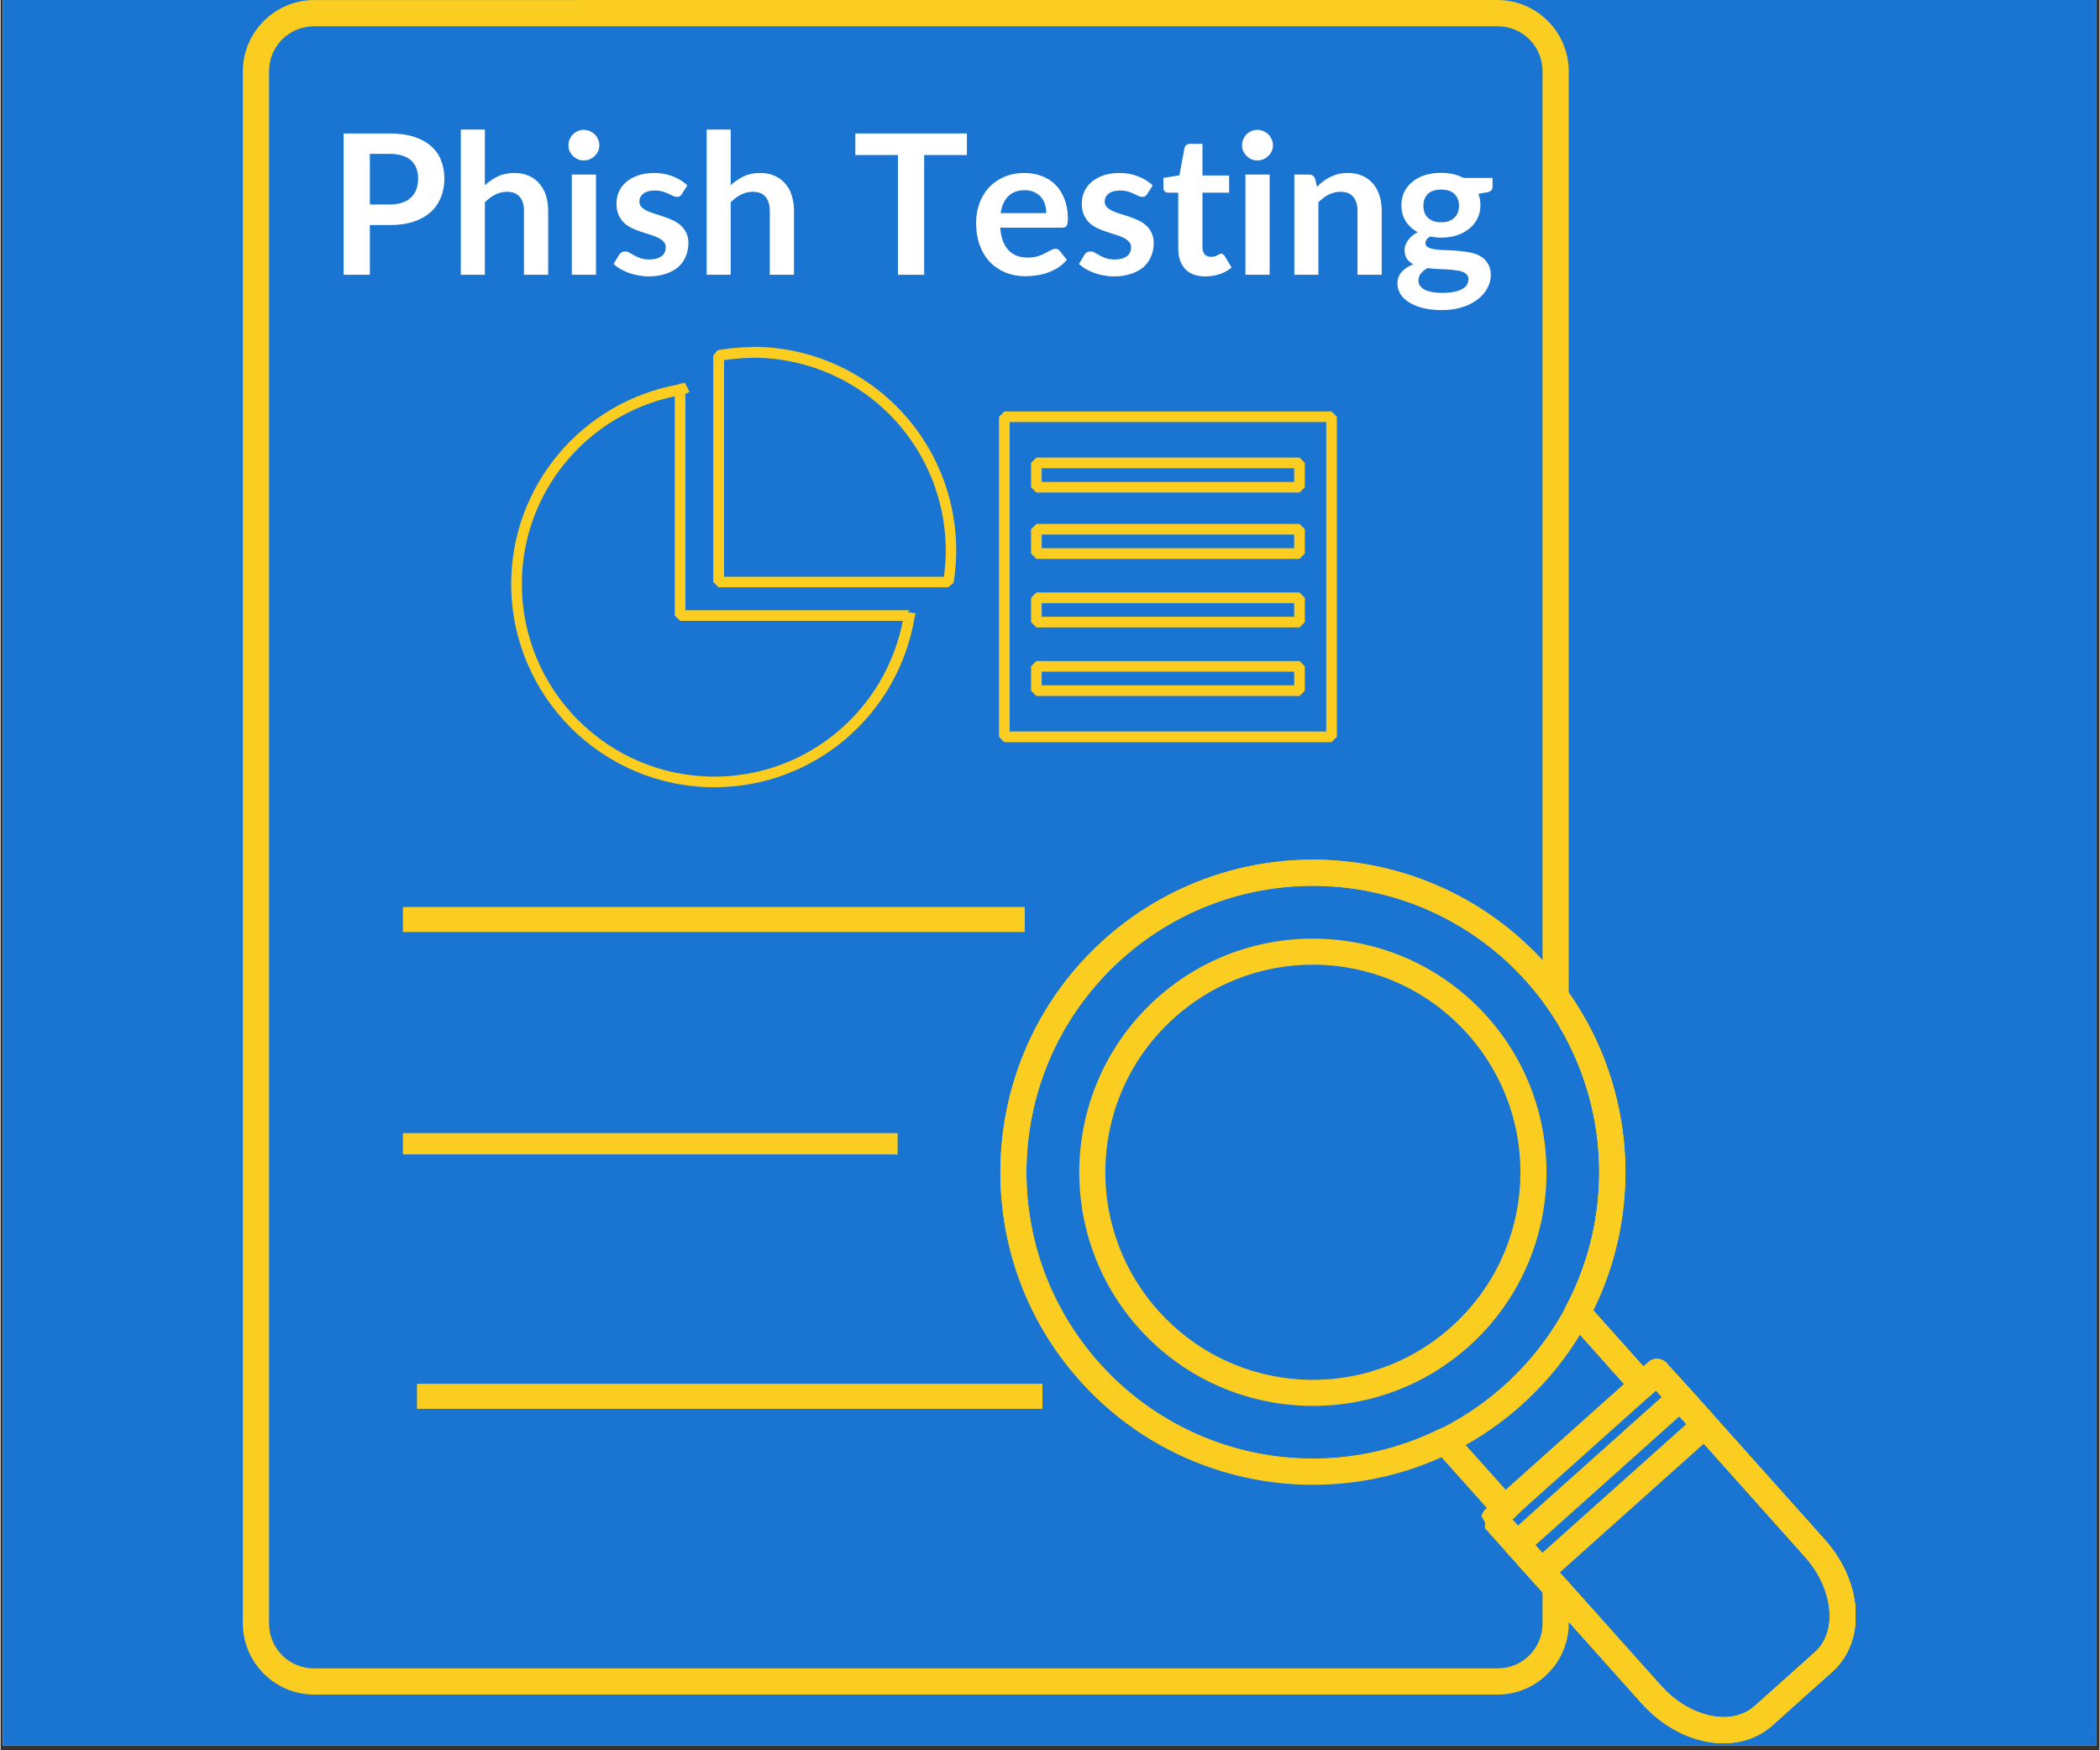
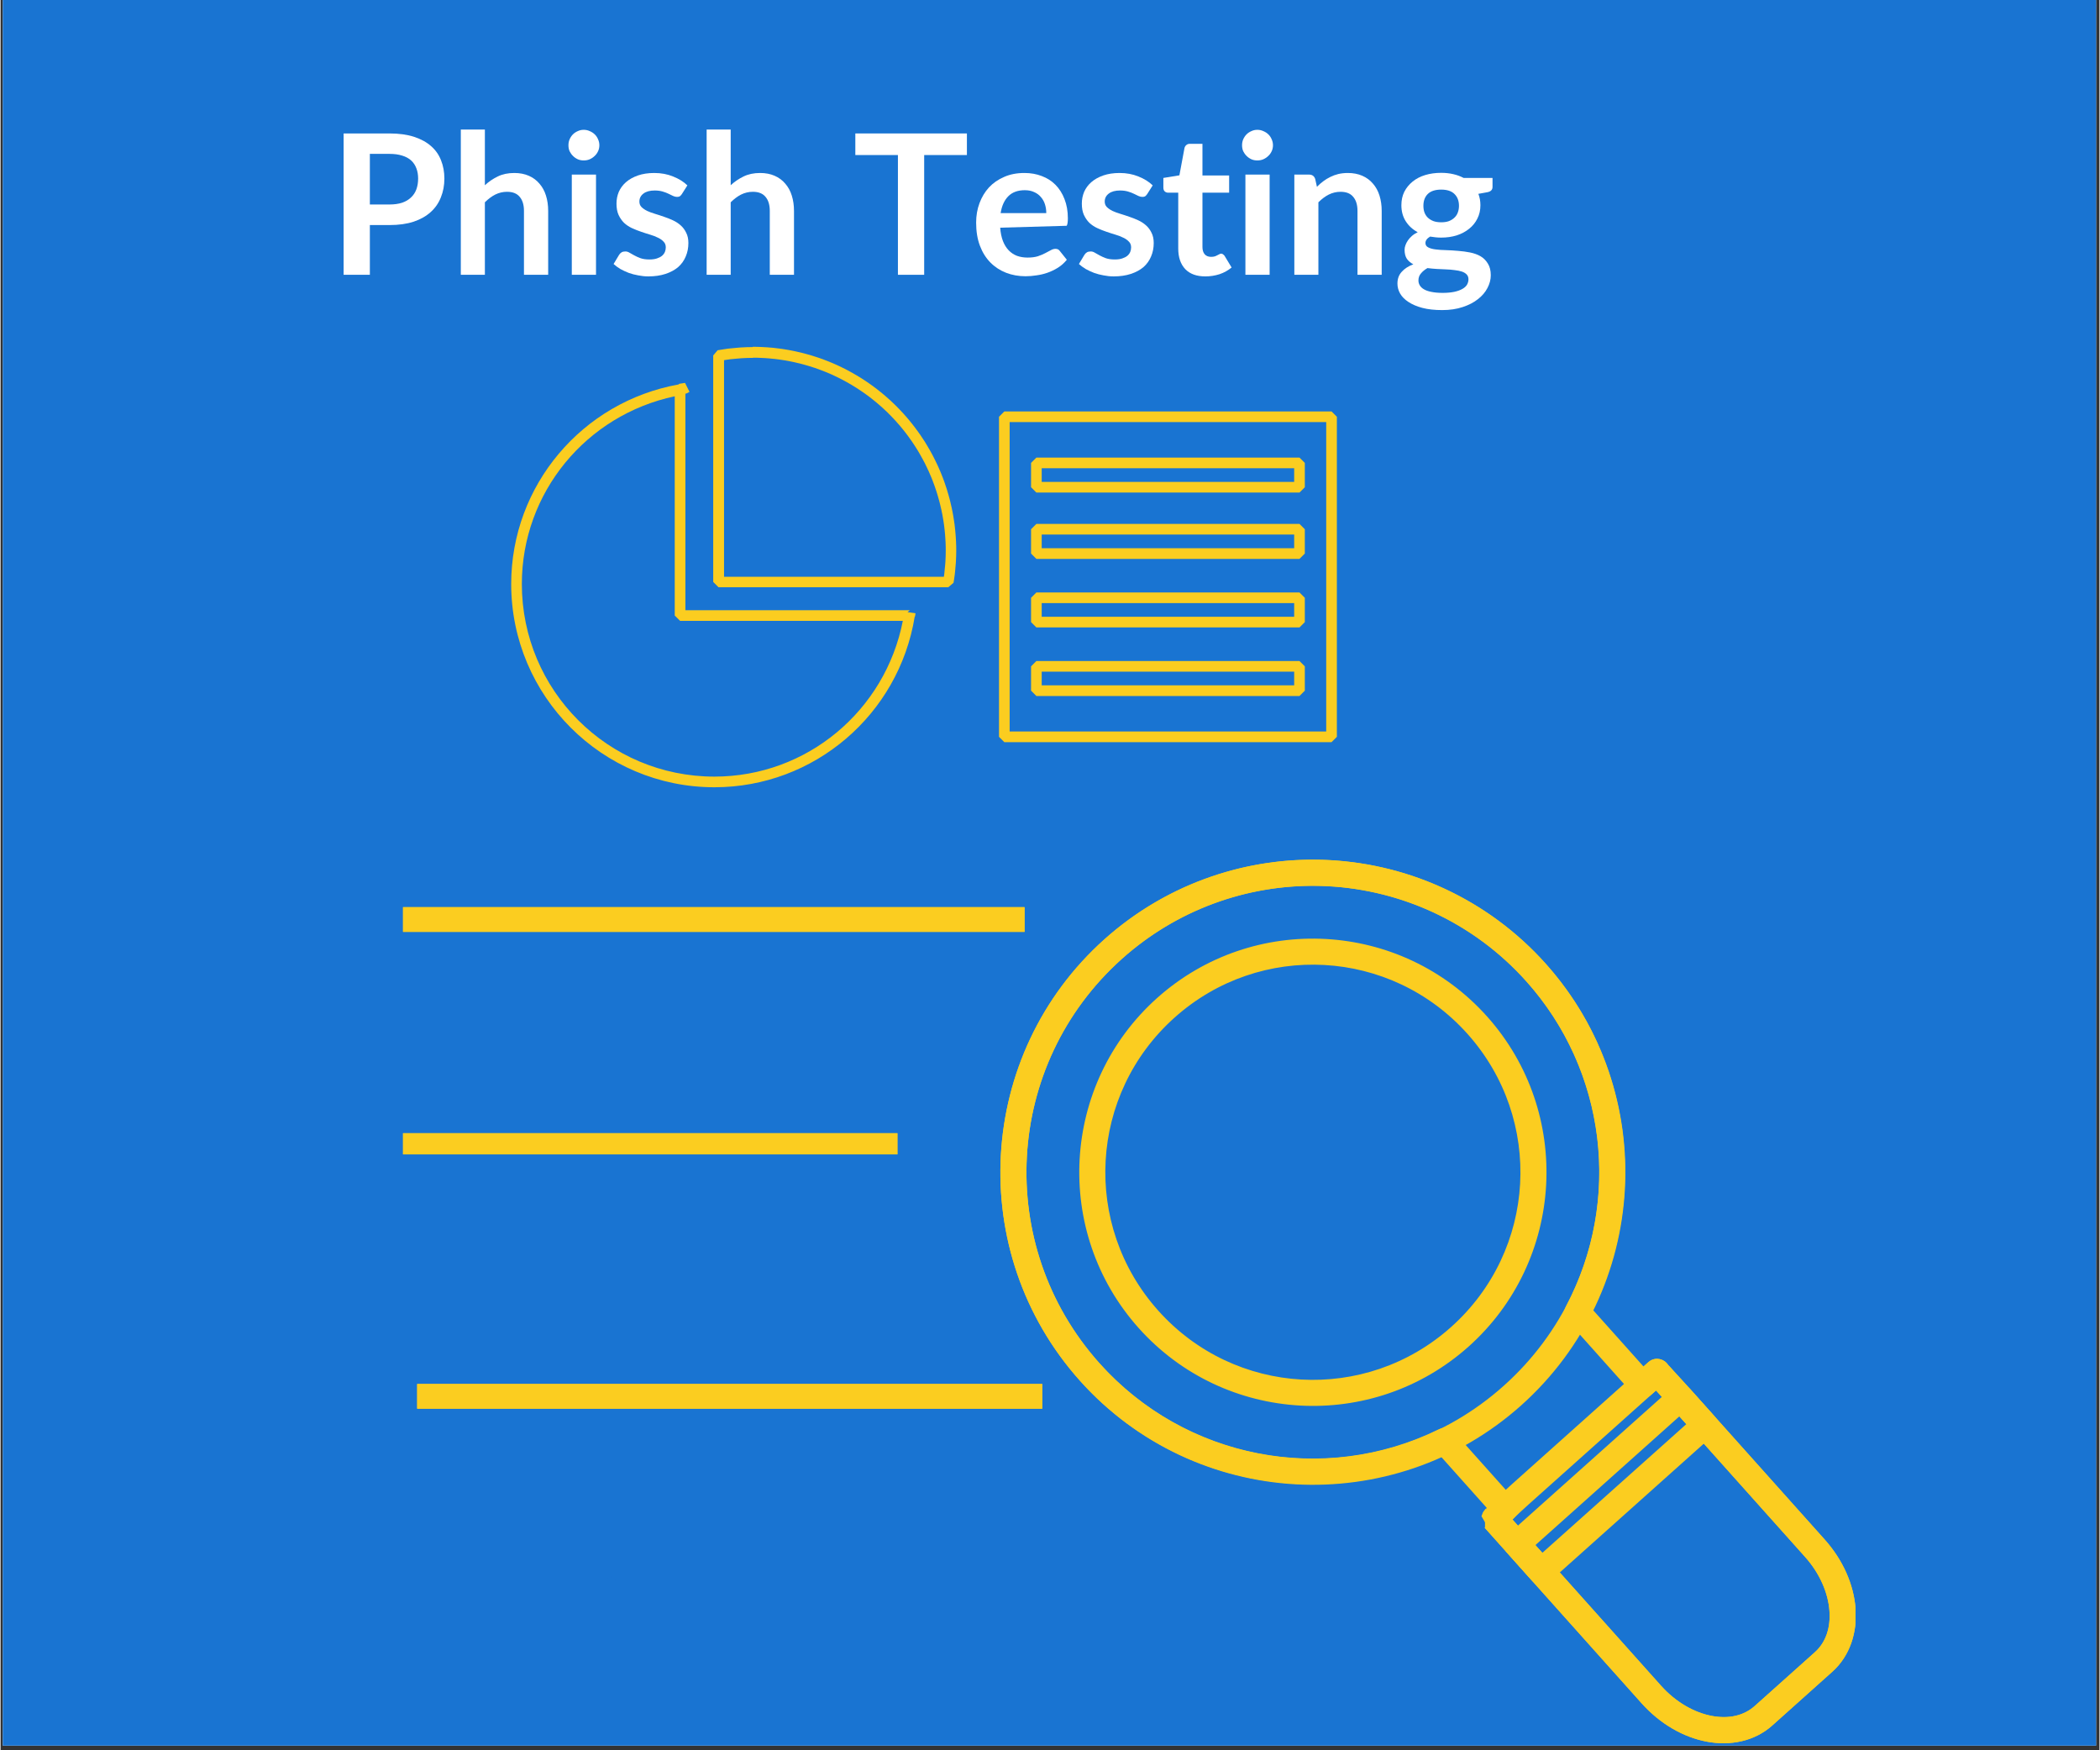
<svg xmlns="http://www.w3.org/2000/svg" width="300" zoomAndPan="magnify" viewBox="0 0 224.88 187.5" height="250" preserveAspectRatio="xMidYMid meet" version="1.0">
  <rect x="0" y="0" width="224.88" height="187.5" fill="#333333" stroke="none" />
  <defs>
    <g />
    <clipPath id="2306458245">
      <path d="M 0.238 0 L 224.52 0 L 224.52 187 L 0.238 187 Z M 0.238 0 " clip-rule="nonzero" />
    </clipPath>
    <clipPath id="17986c1d41">
      <path d="M 64.473 168.301 L 65.969 168.301 L 65.969 169.797 L 64.473 169.797 Z M 64.473 168.301 " clip-rule="nonzero" />
    </clipPath>
    <clipPath id="6a4b159de2">
      <path d="M 25.953 0 L 198.742 0 L 198.742 187 L 25.953 187 Z M 25.953 0 " clip-rule="nonzero" />
    </clipPath>
    <clipPath id="a52c5ae87f">
      <path d="M 107 92 L 198.742 92 L 198.742 187 L 107 187 Z M 107 92 " clip-rule="nonzero" />
    </clipPath>
    <clipPath id="c388843d80">
      <path d="M 159 145 L 198.742 145 L 198.742 187 L 159 187 Z M 159 145 " clip-rule="nonzero" />
    </clipPath>
    <clipPath id="0499ae52ca">
      <path d="M 38.895 9.09 L 156.383 9.09 L 156.383 34.801 L 38.895 34.801 Z M 38.895 9.09 " clip-rule="nonzero" />
    </clipPath>
  </defs>
  <g clip-path="url(#2306458245)">
    <path fill="#ffffff" d="M 0.238 0 L 224.641 0 L 224.641 187 L 0.238 187 Z M 0.238 0 " fill-opacity="1" fill-rule="nonzero" />
    <path fill="#1974d2" d="M 0.238 0 L 224.641 0 L 224.641 187 L 0.238 187 Z M 0.238 0 " fill-opacity="1" fill-rule="nonzero" />
  </g>
  <g clip-path="url(#17986c1d41)">
    <path fill="#1974d2" d="M 64.473 169.812 C 64.473 169.809 64.473 169.801 64.473 169.793 L 64.473 169.051 C 64.473 168.984 64.52 168.934 64.574 168.934 L 64.734 168.934 L 64.66 168.66 C 64.652 168.629 64.672 168.598 64.699 168.59 L 65.742 168.312 C 65.773 168.305 65.805 168.32 65.812 168.352 L 65.953 168.875 C 65.961 168.902 65.941 168.934 65.914 168.941 L 65.879 168.953 C 65.883 168.965 65.883 168.977 65.883 168.992 L 65.883 169.055 L 65.902 169.055 C 65.941 169.055 65.969 169.082 65.969 169.117 L 65.969 169.312 C 65.969 169.328 65.957 169.34 65.941 169.34 L 65.844 169.34 C 65.832 169.34 65.824 169.336 65.82 169.328 C 65.816 169.32 65.816 169.309 65.82 169.301 L 65.703 169.34 L 65.777 169.348 C 65.785 169.348 65.793 169.355 65.797 169.363 C 65.801 169.371 65.801 169.379 65.797 169.387 L 65.793 169.395 L 65.938 169.395 L 65.938 169.398 C 65.938 169.395 65.941 169.395 65.941 169.395 C 65.957 169.395 65.969 169.406 65.969 169.422 L 65.969 169.535 C 65.969 169.57 65.941 169.598 65.902 169.598 L 65.453 169.598 L 65.324 169.855 C 65.309 169.891 65.273 169.91 65.238 169.91 L 64.574 169.91 C 64.539 169.91 64.508 169.895 64.488 169.863 C 64.48 169.848 64.473 169.832 64.473 169.812 Z M 64.75 168.984 L 64.574 168.984 C 64.543 168.984 64.523 169.016 64.523 169.051 L 64.523 169.688 L 64.688 169.363 C 64.703 169.328 64.738 169.309 64.777 169.309 L 65.324 169.309 L 65.324 169.203 L 64.941 169.203 L 64.871 169.223 C 64.84 169.23 64.809 169.211 64.801 169.184 Z M 65.867 168.902 L 65.898 168.895 C 65.902 168.891 65.902 168.891 65.902 168.887 L 65.762 168.363 C 65.762 168.363 65.758 168.359 65.758 168.359 L 64.715 168.641 C 64.711 168.641 64.711 168.645 64.711 168.645 L 64.852 169.168 C 64.852 169.172 64.855 169.172 64.855 169.172 L 65.41 169.023 L 65.41 168.992 C 65.41 168.953 65.418 168.922 65.434 168.891 L 65.34 168.914 C 65.328 168.918 65.312 168.91 65.309 168.898 C 65.305 168.883 65.312 168.867 65.328 168.863 L 65.477 168.824 C 65.52 168.781 65.578 168.75 65.648 168.75 C 65.672 168.75 65.695 168.754 65.715 168.762 L 65.777 168.746 C 65.793 168.742 65.805 168.75 65.809 168.762 C 65.812 168.777 65.805 168.793 65.793 168.793 L 65.785 168.797 C 65.82 168.824 65.848 168.859 65.867 168.902 Z M 65.328 169.098 L 65.137 169.152 L 65.324 169.152 L 65.324 169.117 C 65.324 169.113 65.328 169.105 65.328 169.098 Z M 65.832 169.055 L 65.832 168.992 C 65.832 168.887 65.75 168.805 65.648 168.805 C 65.547 168.805 65.461 168.887 65.461 168.992 L 65.461 169.055 L 65.508 169.055 L 65.508 168.992 C 65.508 168.914 65.57 168.848 65.648 168.848 C 65.723 168.848 65.785 168.914 65.785 168.992 L 65.785 169.055 Z M 65.918 169.289 L 65.918 169.117 C 65.918 169.113 65.91 169.105 65.902 169.105 L 65.391 169.105 C 65.383 169.105 65.379 169.113 65.379 169.117 L 65.379 169.535 C 65.379 169.539 65.383 169.547 65.391 169.547 L 65.902 169.547 C 65.91 169.547 65.918 169.539 65.918 169.535 L 65.918 169.449 L 65.754 169.445 C 65.742 169.445 65.734 169.441 65.73 169.434 C 65.727 169.426 65.727 169.414 65.73 169.406 L 65.734 169.395 L 65.582 169.379 C 65.57 169.375 65.559 169.367 65.559 169.355 C 65.559 169.34 65.562 169.332 65.574 169.328 L 65.863 169.23 C 65.871 169.23 65.883 169.23 65.891 169.238 C 65.898 169.246 65.898 169.258 65.895 169.27 L 65.883 169.289 Z M 65.395 169.598 L 65.391 169.598 C 65.355 169.598 65.324 169.57 65.324 169.535 L 65.324 169.359 L 64.777 169.359 C 64.758 169.359 64.742 169.367 64.734 169.387 L 64.531 169.793 C 64.523 169.809 64.523 169.824 64.531 169.836 C 64.543 169.852 64.555 169.859 64.574 169.859 L 65.238 169.859 C 65.254 169.859 65.27 169.852 65.277 169.836 Z M 65.559 169.055 L 65.734 169.055 L 65.734 168.992 L 65.559 169.039 Z M 65.719 168.941 C 65.703 168.918 65.676 168.902 65.648 168.902 C 65.602 168.902 65.562 168.938 65.559 168.984 Z M 65.277 168.672 C 65.262 168.676 65.246 168.668 65.242 168.652 C 65.238 168.637 65.25 168.625 65.262 168.621 L 65.711 168.5 C 65.727 168.496 65.742 168.504 65.742 168.52 C 65.746 168.531 65.738 168.547 65.727 168.551 Z M 65.133 168.816 C 65.219 168.828 65.293 168.883 65.324 168.969 C 65.328 168.973 65.328 168.98 65.324 168.988 C 65.32 168.996 65.316 169 65.309 169 L 64.902 169.109 C 64.895 169.113 64.887 169.109 64.883 169.105 C 64.875 169.102 64.871 169.098 64.871 169.09 C 64.855 169 64.895 168.914 64.961 168.863 C 64.93 168.848 64.902 168.816 64.895 168.781 C 64.875 168.707 64.918 168.637 64.988 168.617 C 65.059 168.598 65.133 168.641 65.152 168.711 C 65.16 168.75 65.152 168.785 65.133 168.816 Z M 65.055 168.875 C 64.973 168.895 64.918 168.969 64.918 169.051 C 64.918 169.051 65.266 168.961 65.266 168.961 C 65.223 168.891 65.141 168.852 65.055 168.875 Z M 65.043 168.824 C 65.086 168.812 65.113 168.766 65.102 168.723 C 65.09 168.68 65.043 168.656 65 168.668 C 64.957 168.68 64.934 168.723 64.945 168.766 C 64.957 168.809 65 168.836 65.043 168.824 Z M 65.309 168.793 C 65.293 168.797 65.281 168.789 65.277 168.773 C 65.273 168.762 65.281 168.746 65.293 168.742 L 65.746 168.621 C 65.758 168.617 65.773 168.625 65.777 168.641 C 65.781 168.656 65.773 168.668 65.758 168.672 Z M 65.309 168.793 " fill-opacity="1" fill-rule="evenodd" />
  </g>
  <g clip-path="url(#6a4b159de2)">
-     <path fill="#fbcd20" d="M 33.605 0.004 C 29.395 0.004 25.957 3.441 25.957 7.652 L 25.957 173.887 C 25.957 178.102 29.395 181.535 33.605 181.535 L 160.375 181.535 C 164.586 181.535 168.02 178.098 168.02 173.887 L 168.02 173.738 L 175.82 182.457 C 177.805 184.676 180.289 186.098 182.801 186.574 C 185.312 187.051 187.914 186.551 189.816 184.852 L 196.254 179.09 C 198.156 177.391 198.945 174.867 198.75 172.316 C 198.555 169.766 197.422 167.137 195.434 164.914 L 181.168 148.961 C 180.453 148.16 179.781 147.434 179.297 146.906 C 179.059 146.641 178.863 146.426 178.746 146.293 C 178.688 146.227 178.648 146.176 178.652 146.184 C 178.652 146.184 178.664 146.191 178.715 146.281 C 178.742 146.324 178.785 146.379 178.844 146.57 C 178.855 146.621 178.871 146.68 178.883 146.754 C 178.891 146.832 178.895 147.051 178.895 147.047 C 178.895 147.047 178.793 147.5 178.793 147.5 C 178.793 147.496 178.43 148.008 178.434 148.008 C 178.566 147.883 178.676 147.738 178.754 147.57 C 178.832 147.402 178.875 147.227 178.887 147.043 C 178.895 146.859 178.867 146.68 178.809 146.504 C 178.746 146.328 178.652 146.172 178.531 146.035 C 178.406 145.898 178.262 145.789 178.094 145.707 C 177.93 145.629 177.754 145.582 177.57 145.57 C 177.383 145.559 177.203 145.586 177.031 145.645 C 176.855 145.703 176.699 145.793 176.559 145.914 L 176.031 146.387 L 170.641 140.359 C 170.855 139.926 171.07 139.488 171.266 139.043 C 171.285 139 171.309 138.953 171.328 138.906 C 171.441 138.641 171.551 138.379 171.66 138.113 C 171.672 138.078 171.688 138.043 171.699 138.008 C 171.82 137.707 171.938 137.402 172.051 137.098 C 172.051 137.098 172.051 137.094 172.051 137.094 L 172.055 137.086 C 172.059 137.078 172.062 137.07 172.066 137.062 L 172.07 137.039 L 172.07 137.035 C 172.172 136.758 172.27 136.477 172.363 136.199 C 172.383 136.148 172.398 136.098 172.418 136.047 C 172.512 135.762 172.598 135.477 172.684 135.188 C 172.734 135.047 172.758 134.898 172.758 134.746 L 172.699 135.145 C 172.793 134.832 172.879 134.52 172.961 134.207 C 172.965 134.207 172.965 134.203 172.965 134.203 C 172.977 134.16 172.984 134.121 172.996 134.082 L 172.996 134.074 C 173.066 133.805 173.133 133.535 173.199 133.266 L 173.199 133.258 C 173.211 133.215 173.223 133.176 173.23 133.133 C 173.23 133.133 173.23 133.129 173.23 133.125 C 173.305 132.809 173.375 132.492 173.441 132.176 C 173.441 132.172 173.441 132.172 173.441 132.172 C 173.5 131.871 173.555 131.57 173.605 131.27 L 173.605 131.266 C 173.621 131.195 173.629 131.121 173.641 131.047 L 173.641 131.043 C 173.688 130.777 173.73 130.508 173.77 130.238 C 173.773 130.203 173.777 130.172 173.781 130.137 C 173.781 130.137 173.781 130.137 173.781 130.133 C 173.828 129.812 173.867 129.488 173.902 129.168 C 173.902 129.164 173.902 129.16 173.902 129.156 C 173.906 129.129 173.91 129.102 173.91 129.074 L 173.91 129.086 C 173.938 128.801 173.965 128.516 173.988 128.23 C 173.992 128.168 174 128.105 174.004 128.043 C 174.027 127.73 174.047 127.422 174.059 127.113 C 174.059 127.109 174.059 127.109 174.059 127.105 C 174.074 126.797 174.086 126.484 174.09 126.176 C 174.09 126.172 174.09 126.172 174.09 126.168 C 174.09 126.102 174.094 126.031 174.094 125.961 L 174.094 125.953 C 174.094 125.699 174.094 125.441 174.094 125.188 L 174.094 125.184 C 174.094 125.121 174.09 125.059 174.09 124.996 C 174.086 124.688 174.074 124.375 174.062 124.066 C 174.062 124.059 174.062 124.051 174.059 124.043 C 174.059 124.016 174.055 123.984 174.055 123.957 L 174.059 123.973 C 174.043 123.688 174.027 123.402 174.004 123.117 C 174.004 123.117 174.004 123.113 174.004 123.113 C 174 123.051 173.992 122.992 173.988 122.93 L 173.988 122.926 C 173.965 122.645 173.941 122.367 173.91 122.09 C 173.91 122.086 173.91 122.086 173.91 122.086 C 173.906 122.051 173.906 122.016 173.902 121.98 C 173.867 121.664 173.828 121.348 173.785 121.035 C 173.785 121.031 173.785 121.031 173.785 121.027 C 173.777 120.98 173.77 120.938 173.762 120.891 L 173.762 120.883 C 173.727 120.621 173.688 120.363 173.645 120.105 C 173.645 120.105 173.645 120.102 173.645 120.102 C 173.633 120.035 173.621 119.965 173.609 119.898 C 173.504 119.273 173.375 118.656 173.234 118.039 C 173.223 117.988 173.211 117.938 173.199 117.887 C 173.137 117.617 173.07 117.352 173 117.082 L 173 117.086 C 172.988 117.039 172.977 116.992 172.965 116.945 C 172.965 116.941 172.965 116.941 172.965 116.941 C 172.883 116.641 172.797 116.348 172.711 116.051 C 172.711 116.047 172.707 116.039 172.707 116.035 L 172.703 116.023 C 172.699 116.012 172.695 115.996 172.695 115.984 L 172.684 115.953 L 172.676 115.938 C 172.594 115.66 172.508 115.387 172.418 115.113 C 172.398 115.059 172.379 115.004 172.363 114.949 L 172.363 114.945 C 172.27 114.664 172.168 114.383 172.066 114.105 C 172.066 114.105 172.066 114.102 172.066 114.102 C 172.051 114.055 172.031 114.008 172.012 113.961 L 172.055 114.062 C 171.941 113.758 171.824 113.457 171.703 113.152 C 171.703 113.152 171.703 113.148 171.703 113.145 C 171.688 113.105 171.672 113.066 171.652 113.023 L 171.652 113.02 C 171.551 112.773 171.449 112.527 171.34 112.281 L 171.34 112.273 C 171.312 112.215 171.289 112.16 171.266 112.102 C 171.262 112.102 171.262 112.098 171.262 112.098 C 171.004 111.512 170.73 110.934 170.441 110.367 C 170.441 110.367 170.441 110.363 170.438 110.363 C 170.418 110.328 170.402 110.289 170.383 110.25 C 170.262 110.016 170.137 109.785 170.012 109.555 L 170.008 109.551 C 169.977 109.488 169.945 109.426 169.91 109.367 C 169.91 109.363 169.906 109.363 169.906 109.359 C 169.758 109.094 169.609 108.828 169.453 108.562 C 169.449 108.559 169.449 108.559 169.445 108.555 C 169.426 108.516 169.402 108.48 169.379 108.445 L 169.379 108.438 C 169.246 108.215 169.109 107.996 168.973 107.773 C 168.926 107.703 168.879 107.629 168.832 107.555 C 168.691 107.332 168.547 107.109 168.398 106.891 L 168.391 106.883 C 168.371 106.852 168.355 106.824 168.336 106.797 C 168.332 106.793 168.328 106.789 168.328 106.785 C 168.227 106.637 168.121 106.496 168.02 106.348 L 168.02 7.648 C 168.02 3.434 164.586 0 160.375 0 Z M 33.605 2.812 L 160.375 2.812 C 163.082 2.812 165.211 4.945 165.211 7.652 L 165.211 106.797 C 165.211 107.09 165.297 107.359 165.465 107.598 L 165.5 107.645 C 165.504 107.652 165.508 107.66 165.512 107.664 C 165.68 107.898 165.844 108.133 166.004 108.371 C 166.023 108.395 166.039 108.418 166.055 108.445 C 166.059 108.449 166.059 108.449 166.062 108.453 C 166.199 108.66 166.332 108.863 166.465 109.07 C 166.508 109.141 166.551 109.203 166.594 109.273 C 166.723 109.477 166.844 109.68 166.969 109.887 C 166.969 109.887 166.973 109.891 166.973 109.891 C 166.996 109.926 167.016 109.961 167.035 110 C 167.18 110.238 167.316 110.48 167.449 110.727 C 167.48 110.781 167.512 110.836 167.543 110.895 C 167.543 110.895 167.543 110.895 167.543 110.898 C 167.66 111.113 167.777 111.328 167.887 111.543 C 167.887 111.543 167.887 111.547 167.891 111.547 C 167.906 111.582 167.922 111.617 167.941 111.652 L 167.941 111.648 C 168.207 112.168 168.457 112.695 168.691 113.23 C 168.715 113.281 168.738 113.336 168.758 113.387 C 168.758 113.391 168.762 113.395 168.762 113.395 C 168.859 113.625 168.957 113.855 169.051 114.086 C 169.066 114.125 169.082 114.168 169.098 114.207 L 169.098 114.195 C 169.207 114.473 169.312 114.75 169.414 115.027 C 169.414 115.027 169.414 115.031 169.418 115.035 C 169.418 115.039 169.418 115.039 169.418 115.043 C 169.426 115.059 169.43 115.074 169.438 115.09 L 169.422 115.043 C 169.438 115.09 169.457 115.133 169.477 115.176 L 169.438 115.09 C 169.527 115.34 169.613 115.59 169.699 115.844 C 169.715 115.898 169.734 115.949 169.75 116 C 169.836 116.254 169.914 116.512 169.992 116.766 C 169.996 116.773 169.996 116.777 170 116.781 L 170.004 116.801 C 170.008 116.809 170.008 116.816 170.012 116.824 C 170.094 117.105 170.172 117.387 170.25 117.668 C 170.258 117.711 170.273 117.754 170.285 117.797 C 170.285 117.797 170.285 117.801 170.285 117.801 C 170.348 118.047 170.41 118.289 170.469 118.535 C 170.469 118.535 170.469 118.539 170.469 118.539 C 170.48 118.586 170.488 118.633 170.5 118.68 C 170.629 119.242 170.746 119.809 170.844 120.379 C 170.855 120.441 170.863 120.504 170.875 120.566 C 170.914 120.805 170.949 121.047 170.984 121.285 C 170.984 121.289 170.984 121.293 170.984 121.293 C 170.992 121.34 171 121.383 171.004 121.43 C 171.043 121.715 171.078 121.996 171.109 122.285 C 171.113 122.316 171.117 122.352 171.121 122.383 C 171.148 122.637 171.168 122.895 171.188 123.148 C 171.188 123.152 171.188 123.152 171.188 123.156 C 171.191 123.215 171.203 123.273 171.207 123.332 L 171.203 123.328 C 171.223 123.59 171.238 123.852 171.25 124.113 C 171.25 124.117 171.25 124.125 171.25 124.129 C 171.254 124.156 171.258 124.184 171.258 124.211 C 171.27 124.488 171.277 124.766 171.281 125.047 C 171.281 125.102 171.285 125.16 171.285 125.219 C 171.289 125.457 171.289 125.695 171.285 125.93 C 171.285 125.934 171.285 125.934 171.285 125.938 C 171.285 126.004 171.285 126.066 171.281 126.133 C 171.277 126.418 171.266 126.699 171.254 126.984 C 171.242 127.27 171.223 127.555 171.203 127.836 C 171.203 127.836 171.203 127.84 171.203 127.84 C 171.199 127.898 171.191 127.953 171.188 128.012 C 171.168 128.273 171.145 128.535 171.117 128.793 C 171.117 128.797 171.117 128.801 171.117 128.801 C 171.113 128.828 171.113 128.855 171.109 128.879 C 171.078 129.172 171.043 129.461 171 129.754 C 170.996 129.785 170.992 129.816 170.988 129.848 C 170.953 130.094 170.914 130.344 170.871 130.59 C 170.863 130.66 170.852 130.727 170.84 130.797 C 170.84 130.797 170.836 130.797 170.836 130.797 C 170.789 131.074 170.742 131.352 170.688 131.625 C 170.629 131.918 170.562 132.207 170.496 132.496 C 170.488 132.535 170.48 132.57 170.469 132.609 C 170.469 132.609 170.469 132.613 170.465 132.617 C 170.406 132.867 170.348 133.121 170.281 133.371 C 170.281 133.371 170.277 133.375 170.277 133.375 C 170.27 133.414 170.258 133.453 170.246 133.496 C 170.172 133.781 170.09 134.066 170.008 134.352 C 169.969 134.48 169.949 134.613 169.949 134.75 L 169.949 134.535 C 169.883 134.746 169.816 134.957 169.75 135.168 C 169.73 135.215 169.719 135.262 169.703 135.309 C 169.699 135.312 169.699 135.312 169.699 135.316 C 169.609 135.578 169.52 135.844 169.426 136.105 C 169.422 136.113 169.418 136.121 169.418 136.129 L 169.418 136.133 L 169.414 136.137 L 169.414 136.141 C 169.312 136.418 169.203 136.691 169.094 136.965 C 169.082 137 169.07 137.031 169.059 137.062 C 169.055 137.062 169.055 137.062 169.055 137.066 C 168.957 137.309 168.855 137.551 168.75 137.793 C 168.73 137.836 168.715 137.879 168.695 137.922 C 168.461 138.453 168.211 138.98 167.945 139.5 C 167.926 139.543 167.902 139.586 167.879 139.629 C 167.879 139.633 167.875 139.637 167.875 139.641 C 167.824 139.742 167.77 139.844 167.715 139.945 C 167.578 140.211 167.531 140.488 167.57 140.781 C 167.609 141.074 167.727 141.332 167.93 141.547 C 168.004 141.629 168.047 141.672 168.062 141.684 L 174.875 149.309 C 175 149.445 175.145 149.559 175.312 149.637 C 175.48 149.719 175.656 149.762 175.844 149.773 C 176.031 149.785 176.211 149.758 176.387 149.695 C 176.562 149.637 176.719 149.543 176.855 149.418 L 177.371 148.961 C 177.848 149.48 178.43 150.117 179.074 150.832 L 193.344 166.793 C 194.941 168.582 195.809 170.676 195.949 172.535 C 196.094 174.391 195.555 175.957 194.383 177.004 L 187.945 182.762 C 186.773 183.805 185.16 184.168 183.328 183.82 C 181.496 183.473 179.512 182.379 177.91 180.59 L 167.664 169.129 C 167.469 168.91 167.23 168.766 166.949 168.699 C 166.664 168.629 166.387 168.648 166.113 168.75 C 165.844 168.855 165.625 169.027 165.457 169.27 C 165.293 169.508 165.211 169.773 165.211 170.066 L 165.211 173.891 C 165.211 176.598 163.082 178.73 160.375 178.73 L 33.605 178.73 C 30.902 178.73 28.766 176.594 28.766 173.891 L 28.766 7.656 C 28.766 4.949 30.902 2.816 33.605 2.816 Z M 33.605 2.812 " fill-opacity="1" fill-rule="nonzero" />
-   </g>
+     </g>
  <path fill="#fbcd20" d="M 43.121 97.18 L 109.715 97.18 L 109.715 99.828 L 43.121 99.828 Z M 43.121 97.18 " fill-opacity="1" fill-rule="nonzero" />
  <path fill="#fbcd20" d="M 43.121 97.18 L 109.715 97.18 L 109.715 99.828 L 43.121 99.828 Z M 43.121 97.18 " fill-opacity="1" fill-rule="nonzero" />
  <path fill="#fbcd20" d="M 43.121 121.395 L 96.094 121.395 L 96.094 123.664 L 43.121 123.664 Z M 43.121 121.395 " fill-opacity="1" fill-rule="nonzero" />
  <path fill="#fbcd20" d="M 43.121 121.395 L 96.094 121.395 L 96.094 123.664 L 43.121 123.664 Z M 43.121 121.395 " fill-opacity="1" fill-rule="nonzero" />
  <path fill="#fbcd20" d="M 44.637 148.258 L 111.609 148.258 L 111.609 150.906 L 44.637 150.906 Z M 44.637 148.258 " fill-opacity="1" fill-rule="nonzero" />
  <path fill="#fbcd20" d="M 44.637 148.258 L 111.609 148.258 L 111.609 150.906 L 44.637 150.906 Z M 44.637 148.258 " fill-opacity="1" fill-rule="nonzero" />
  <path fill="#fbcd20" d="M 46.195 12.859 C 45.336 12.859 44.523 13.039 43.766 13.398 C 43.004 13.758 42.34 14.281 41.777 14.973 C 41.211 15.656 40.773 16.48 40.469 17.449 C 40.168 18.414 40.016 19.512 40.016 20.734 C 40.016 20.926 40.023 21.117 40.031 21.309 C 40.027 21.434 40.016 21.559 40.016 21.688 C 40.016 22.441 40.074 23.152 40.195 23.82 C 40.316 24.492 40.5 25.125 40.742 25.719 C 40.984 26.305 41.273 26.836 41.617 27.312 C 42 27.84 42.418 28.262 42.871 28.586 C 43.332 28.906 43.84 29.141 44.398 29.293 C 44.961 29.441 45.582 29.52 46.266 29.52 C 46.363 29.52 46.457 29.52 46.555 29.512 C 46.66 29.516 46.766 29.52 46.875 29.52 C 46.914 29.52 46.953 29.52 46.992 29.52 C 47.023 29.52 47.051 29.52 47.082 29.52 C 47.98 29.52 48.773 29.352 49.449 29.012 C 50.125 28.672 50.684 28.234 51.121 27.695 C 51.555 27.152 51.875 26.598 52.074 26.039 C 52.281 25.473 52.383 24.949 52.383 24.465 C 52.383 24.328 52.363 24.199 52.336 24.078 C 52.363 23.883 52.383 23.691 52.383 23.508 C 52.383 23.129 52.273 22.812 52.047 22.555 C 51.824 22.301 51.555 22.172 51.242 22.172 C 51.207 22.172 51.172 22.172 51.133 22.18 C 51.105 22.176 51.07 22.172 51.039 22.172 C 50.922 22.172 50.812 22.188 50.719 22.211 C 50.625 22.188 50.527 22.172 50.43 22.172 C 50.062 22.172 49.797 22.301 49.633 22.555 C 49.469 22.805 49.328 23.129 49.219 23.527 C 48.953 24.379 48.559 25.023 48.031 25.469 C 47.613 25.82 47.113 26.031 46.535 26.098 C 46.008 26.035 45.535 25.848 45.117 25.539 C 44.602 25.152 44.199 24.57 43.918 23.789 C 43.668 23.094 43.535 22.238 43.504 21.242 C 43.566 19.738 43.879 18.559 44.445 17.699 C 45.008 16.863 45.73 16.395 46.617 16.285 C 47.121 16.344 47.555 16.523 47.918 16.82 C 48.383 17.191 48.785 17.754 49.129 18.508 C 49.336 18.965 49.52 19.285 49.684 19.473 C 49.855 19.656 50.109 19.75 50.445 19.75 C 50.539 19.75 50.629 19.738 50.715 19.711 C 50.816 19.738 50.93 19.75 51.059 19.75 C 51.086 19.75 51.117 19.75 51.145 19.746 C 51.184 19.75 51.223 19.75 51.262 19.75 C 51.562 19.75 51.816 19.617 52.031 19.348 C 52.242 19.078 52.348 18.766 52.348 18.414 C 52.348 18.23 52.328 18.047 52.293 17.855 C 52.328 17.73 52.348 17.598 52.348 17.461 C 52.348 16.816 52.129 16.137 51.695 15.418 C 51.258 14.695 50.633 14.086 49.812 13.594 C 48.992 13.105 48.059 12.859 47.012 12.859 C 46.98 12.859 46.949 12.859 46.918 12.859 C 46.883 12.859 46.844 12.859 46.805 12.859 C 46.703 12.859 46.602 12.863 46.496 12.867 C 46.398 12.863 46.297 12.859 46.195 12.859 Z M 58.957 12.859 C 58.598 12.859 58.293 12.941 58.047 13.109 C 57.805 13.27 57.605 13.477 57.453 13.738 C 57.305 14.004 57.164 14.336 57.031 14.734 C 56.902 15.129 56.789 15.469 56.695 15.75 L 53.379 25.613 C 53.246 26.004 53.148 26.312 53.09 26.535 C 53.031 26.754 53 26.969 53 27.176 C 53 27.32 53.027 27.457 53.066 27.59 C 53.023 27.777 53 27.957 53 28.133 C 53 28.492 53.125 28.812 53.379 29.094 C 53.633 29.379 53.926 29.52 54.254 29.52 C 54.375 29.52 54.484 29.508 54.582 29.48 C 54.676 29.508 54.77 29.52 54.867 29.52 C 54.902 29.52 54.941 29.52 54.977 29.516 C 55.008 29.516 55.039 29.52 55.07 29.52 C 55.461 29.52 55.738 29.387 55.91 29.125 C 56.082 28.855 56.285 28.344 56.527 27.582 L 57.148 25.633 L 61.598 25.633 L 62.219 27.543 C 62.301 27.777 62.398 28.047 62.508 28.359 C 62.629 28.664 62.738 28.891 62.836 29.043 C 62.938 29.188 63.062 29.301 63.207 29.383 C 63.355 29.473 63.531 29.52 63.738 29.52 C 63.844 29.52 63.945 29.508 64.043 29.48 C 64.137 29.508 64.238 29.52 64.348 29.52 C 64.383 29.52 64.418 29.52 64.449 29.516 C 64.484 29.516 64.52 29.52 64.555 29.52 C 64.906 29.52 65.207 29.375 65.453 29.086 C 65.707 28.789 65.836 28.461 65.836 28.109 C 65.836 27.973 65.805 27.789 65.762 27.582 C 65.805 27.445 65.836 27.301 65.836 27.156 C 65.836 26.816 65.703 26.273 65.438 25.527 L 62.051 15.73 C 61.895 15.238 61.762 14.848 61.656 14.559 C 61.555 14.262 61.426 13.984 61.273 13.73 C 61.125 13.473 60.93 13.27 60.684 13.109 C 60.441 12.941 60.137 12.859 59.77 12.859 C 59.738 12.859 59.703 12.859 59.672 12.863 C 59.637 12.859 59.602 12.859 59.566 12.859 C 59.461 12.859 59.359 12.867 59.266 12.883 C 59.168 12.867 59.062 12.859 58.957 12.859 Z M 71.613 12.859 C 70.617 12.859 69.75 13.035 69.016 13.387 C 68.277 13.734 67.715 14.23 67.324 14.879 C 66.938 15.527 66.742 16.273 66.742 17.105 C 66.742 17.277 66.75 17.441 66.766 17.602 C 66.754 17.754 66.742 17.906 66.742 18.062 C 66.742 18.941 66.926 19.676 67.289 20.27 C 67.664 20.855 68.16 21.32 68.785 21.668 C 69.414 22.004 70.195 22.305 71.125 22.559 C 71.82 22.746 72.375 22.922 72.789 23.086 C 73.207 23.254 73.543 23.496 73.805 23.812 C 73.98 24.016 74.09 24.27 74.152 24.559 C 74.055 24.984 73.828 25.359 73.469 25.676 C 73.07 26.02 72.574 26.223 71.98 26.285 C 71.602 26.246 71.281 26.148 71.023 25.996 C 70.676 25.781 70.406 25.512 70.211 25.188 C 70.02 24.863 69.844 24.457 69.68 23.977 C 69.543 23.566 69.379 23.258 69.184 23.051 C 68.996 22.844 68.762 22.742 68.484 22.742 C 68.453 22.742 68.418 22.742 68.383 22.746 C 68.352 22.746 68.316 22.742 68.281 22.742 C 68.168 22.742 68.062 22.758 67.965 22.785 C 67.871 22.758 67.773 22.742 67.672 22.742 C 67.328 22.742 67.047 22.875 66.824 23.145 C 66.605 23.41 66.496 23.727 66.496 24.098 C 66.496 24.285 66.512 24.477 66.543 24.668 C 66.516 24.789 66.496 24.918 66.496 25.055 C 66.496 25.695 66.68 26.359 67.043 27.043 C 67.414 27.719 67.895 28.262 68.484 28.672 C 69.316 29.234 70.371 29.52 71.648 29.52 C 71.75 29.52 71.848 29.516 71.945 29.512 C 72.051 29.516 72.152 29.52 72.258 29.52 C 72.289 29.52 72.32 29.52 72.352 29.52 C 72.391 29.52 72.426 29.52 72.465 29.52 C 73.531 29.52 74.453 29.312 75.23 28.898 C 76.008 28.484 76.598 27.91 76.996 27.18 C 77.402 26.445 77.605 25.621 77.605 24.703 C 77.605 24.531 77.602 24.367 77.586 24.207 C 77.602 24.055 77.605 23.902 77.605 23.746 C 77.605 22.98 77.488 22.336 77.254 21.809 C 77.023 21.277 76.699 20.84 76.281 20.496 C 75.867 20.148 75.367 19.855 74.77 19.613 C 74.18 19.371 73.52 19.152 72.789 18.949 C 72.207 18.777 71.789 18.648 71.535 18.559 C 71.281 18.469 71.031 18.344 70.785 18.184 C 70.539 18.027 70.344 17.836 70.203 17.613 C 70.141 17.52 70.098 17.418 70.062 17.309 C 70.156 17.016 70.336 16.758 70.609 16.527 C 70.945 16.246 71.363 16.078 71.863 16.023 C 72.379 16.074 72.766 16.23 73.027 16.488 C 73.355 16.805 73.641 17.25 73.875 17.824 C 74.059 18.227 74.227 18.516 74.379 18.695 C 74.539 18.867 74.77 18.953 75.066 18.953 C 75.172 18.953 75.266 18.938 75.359 18.914 C 75.453 18.938 75.562 18.953 75.68 18.953 C 75.711 18.953 75.742 18.953 75.77 18.949 C 75.809 18.953 75.844 18.953 75.883 18.953 C 76.215 18.953 76.488 18.809 76.707 18.52 C 76.93 18.223 77.043 17.891 77.043 17.523 C 77.043 17.344 77.02 17.164 76.984 16.98 C 77.02 16.848 77.043 16.711 77.043 16.57 C 77.043 16.168 76.953 15.758 76.777 15.336 C 76.602 14.914 76.32 14.516 75.938 14.133 C 75.555 13.746 75.07 13.441 74.488 13.211 C 73.91 12.977 73.223 12.859 72.43 12.859 C 72.391 12.859 72.352 12.859 72.316 12.859 C 72.285 12.859 72.254 12.859 72.223 12.859 C 72.121 12.859 72.02 12.859 71.918 12.867 C 71.816 12.863 71.715 12.859 71.613 12.859 Z M 100.281 12.859 C 99.285 12.859 98.422 13.035 97.684 13.387 C 96.949 13.734 96.387 14.23 95.996 14.879 C 95.609 15.527 95.414 16.273 95.414 17.105 C 95.414 17.277 95.422 17.441 95.438 17.602 C 95.422 17.754 95.414 17.906 95.414 18.062 C 95.414 18.941 95.598 19.676 95.961 20.27 C 96.332 20.855 96.828 21.32 97.453 21.668 C 98.086 22.004 98.867 22.305 99.797 22.559 C 100.492 22.746 101.047 22.922 101.457 23.086 C 101.875 23.254 102.215 23.496 102.473 23.812 C 102.648 24.016 102.762 24.27 102.82 24.559 C 102.727 24.984 102.5 25.359 102.137 25.676 C 101.742 26.02 101.246 26.223 100.648 26.285 C 100.27 26.246 99.953 26.148 99.691 25.996 C 99.344 25.781 99.074 25.512 98.879 25.188 C 98.691 24.863 98.516 24.457 98.348 23.977 C 98.215 23.566 98.051 23.258 97.855 23.051 C 97.668 22.844 97.434 22.742 97.156 22.742 C 97.121 22.742 97.086 22.742 97.055 22.746 C 97.02 22.746 96.988 22.742 96.953 22.742 C 96.84 22.742 96.734 22.758 96.633 22.785 C 96.543 22.758 96.445 22.742 96.34 22.742 C 96 22.742 95.715 22.875 95.492 23.145 C 95.273 23.41 95.164 23.727 95.164 24.098 C 95.164 24.285 95.184 24.477 95.215 24.668 C 95.184 24.789 95.164 24.918 95.164 25.055 C 95.164 25.695 95.348 26.359 95.715 27.043 C 96.086 27.719 96.566 28.262 97.156 28.672 C 97.984 29.234 99.039 29.52 100.316 29.52 C 100.418 29.52 100.52 29.516 100.617 29.512 C 100.719 29.516 100.824 29.52 100.93 29.52 C 100.961 29.52 100.992 29.52 101.023 29.52 C 101.059 29.52 101.098 29.52 101.133 29.52 C 102.199 29.52 103.121 29.312 103.898 28.898 C 104.676 28.484 105.266 27.91 105.668 27.18 C 106.074 26.445 106.277 25.621 106.277 24.703 C 106.277 24.531 106.27 24.367 106.258 24.207 C 106.27 24.055 106.277 23.902 106.277 23.746 C 106.277 22.98 106.16 22.336 105.922 21.809 C 105.695 21.277 105.371 20.84 104.953 20.496 C 104.539 20.148 104.035 19.855 103.441 19.613 C 102.852 19.371 102.191 19.152 101.461 18.949 C 100.879 18.777 100.457 18.648 100.207 18.559 C 99.953 18.469 99.703 18.344 99.453 18.184 C 99.207 18.027 99.012 17.836 98.871 17.613 C 98.812 17.52 98.766 17.418 98.73 17.309 C 98.824 17.016 99.004 16.758 99.277 16.527 C 99.613 16.246 100.031 16.078 100.535 16.023 C 101.047 16.074 101.434 16.23 101.695 16.488 C 102.027 16.805 102.309 17.25 102.547 17.824 C 102.727 18.227 102.895 18.516 103.051 18.695 C 103.207 18.867 103.438 18.953 103.738 18.953 C 103.84 18.953 103.938 18.938 104.027 18.914 C 104.125 18.938 104.23 18.953 104.352 18.953 C 104.383 18.953 104.41 18.953 104.441 18.949 C 104.477 18.953 104.516 18.953 104.555 18.953 C 104.883 18.953 105.156 18.809 105.375 18.52 C 105.598 18.223 105.711 17.891 105.711 17.523 C 105.711 17.344 105.691 17.16 105.656 16.977 C 105.688 16.848 105.711 16.711 105.711 16.57 C 105.711 16.168 105.625 15.758 105.445 15.336 C 105.27 14.914 104.988 14.516 104.605 14.133 C 104.223 13.746 103.742 13.441 103.156 13.211 C 102.582 12.977 101.895 12.859 101.098 12.859 C 101.059 12.859 101.023 12.859 100.984 12.859 C 100.953 12.859 100.926 12.859 100.895 12.859 C 100.789 12.859 100.688 12.859 100.586 12.867 C 100.488 12.863 100.387 12.859 100.281 12.859 Z M 120.32 12.859 C 119.93 12.859 119.613 13.016 119.371 13.324 C 119.137 13.637 119.02 14.102 119.02 14.723 L 119.02 22.984 C 119.02 24.129 119.125 25.117 119.336 25.945 C 119.551 26.77 119.883 27.445 120.336 27.977 C 120.789 28.5 121.375 28.891 122.094 29.145 C 122.812 29.395 123.672 29.52 124.668 29.52 C 124.762 29.52 124.855 29.52 124.945 29.516 C 125.055 29.516 125.164 29.52 125.277 29.52 C 125.309 29.52 125.34 29.52 125.371 29.52 C 125.41 29.52 125.445 29.52 125.48 29.52 C 126.32 29.52 127.051 29.402 127.672 29.168 C 128.297 28.934 128.848 28.559 129.316 28.047 C 129.867 27.449 130.238 26.75 130.43 25.957 C 130.633 25.16 130.73 24.172 130.73 22.984 L 130.73 14.723 C 130.73 14.094 130.609 13.629 130.359 13.324 C 130.117 13.016 129.801 12.859 129.406 12.859 C 129.371 12.859 129.336 12.859 129.305 12.863 C 129.27 12.859 129.238 12.859 129.203 12.859 C 129.094 12.859 128.992 12.871 128.898 12.895 C 128.801 12.871 128.699 12.859 128.59 12.859 C 128.195 12.859 127.879 13.016 127.645 13.324 C 127.41 13.629 127.293 14.094 127.293 14.723 L 127.293 22.254 C 127.293 23.555 127.078 24.523 126.656 25.168 C 126.289 25.715 125.695 26.027 124.883 26.102 C 124.336 26.051 123.895 25.902 123.562 25.652 C 123.152 25.336 122.863 24.895 122.699 24.328 C 122.539 23.754 122.461 23.043 122.461 22.191 L 122.461 14.723 C 122.461 14.102 122.34 13.637 122.098 13.324 C 121.859 13.016 121.539 12.859 121.133 12.859 C 121.102 12.859 121.066 12.859 121.035 12.863 C 121 12.859 120.965 12.859 120.93 12.859 C 120.824 12.859 120.723 12.871 120.629 12.895 C 120.531 12.871 120.43 12.859 120.32 12.859 Z M 145.641 12.859 C 145.297 12.859 145.008 12.988 144.773 13.242 C 144.543 13.5 144.43 13.801 144.43 14.152 C 144.43 14.301 144.457 14.465 144.508 14.645 C 144.457 14.789 144.43 14.945 144.43 15.109 C 144.43 15.324 144.484 15.578 144.598 15.867 C 144.715 16.156 144.91 16.562 145.188 17.078 L 148.352 22.828 L 148.352 27.645 C 148.352 28.281 148.473 28.754 148.715 29.062 C 148.957 29.367 149.273 29.52 149.66 29.52 C 149.766 29.52 149.867 29.508 149.961 29.484 C 150.059 29.508 150.164 29.52 150.273 29.52 C 150.305 29.52 150.34 29.52 150.375 29.516 C 150.406 29.516 150.441 29.52 150.477 29.52 C 150.859 29.52 151.172 29.363 151.422 29.055 C 151.668 28.742 151.793 28.273 151.793 27.645 L 151.793 22.828 L 155.035 16.996 C 155.309 16.52 155.5 16.145 155.609 15.875 C 155.723 15.605 155.777 15.34 155.777 15.07 C 155.777 14.918 155.75 14.773 155.703 14.641 C 155.754 14.465 155.777 14.289 155.777 14.113 C 155.777 13.781 155.668 13.492 155.441 13.242 C 155.227 12.988 154.949 12.859 154.621 12.859 C 154.582 12.859 154.547 12.859 154.512 12.863 C 154.48 12.863 154.449 12.859 154.418 12.859 C 154.305 12.859 154.199 12.875 154.105 12.898 C 154.012 12.871 153.91 12.859 153.805 12.859 C 153.594 12.859 153.414 12.906 153.266 12.996 C 153.121 13.086 152.984 13.215 152.859 13.387 C 152.742 13.555 152.633 13.734 152.531 13.926 C 152.434 14.121 152.309 14.359 152.16 14.641 L 150.125 18.48 L 148.105 14.641 C 147.734 13.93 147.457 13.457 147.27 13.223 C 147.086 12.98 146.812 12.859 146.453 12.859 C 146.422 12.859 146.391 12.859 146.359 12.867 C 146.324 12.863 146.289 12.859 146.25 12.859 C 146.145 12.859 146.047 12.871 145.953 12.895 C 145.855 12.871 145.75 12.859 145.641 12.859 Z M 80.629 13.117 C 80.258 13.117 79.949 13.184 79.707 13.316 C 79.473 13.441 79.301 13.645 79.188 13.926 C 79.074 14.203 79.02 14.562 79.02 15.004 L 79.02 27.375 C 79.02 28.039 79.145 28.52 79.391 28.816 C 79.645 29.113 80.055 29.262 80.629 29.262 L 88.574 29.262 C 88.988 29.262 89.297 29.148 89.504 28.93 C 89.715 28.703 89.82 28.406 89.82 28.047 C 89.82 27.871 89.797 27.707 89.746 27.562 C 89.797 27.422 89.82 27.266 89.82 27.094 C 89.82 26.719 89.715 26.422 89.504 26.203 C 89.297 25.973 88.988 25.859 88.574 25.859 L 82.461 25.859 L 82.461 22.496 L 87.902 22.496 C 88.309 22.496 88.609 22.391 88.805 22.176 C 89 21.953 89.098 21.672 89.098 21.324 C 89.098 21.148 89.07 20.992 89.02 20.852 C 89.07 20.707 89.098 20.547 89.098 20.371 C 89.098 20.023 88.996 19.75 88.797 19.543 C 88.602 19.328 88.305 19.219 87.902 19.219 L 82.461 19.219 L 82.461 16.445 L 88.371 16.445 C 88.789 16.445 89.098 16.34 89.301 16.125 C 89.508 15.902 89.609 15.613 89.609 15.254 C 89.609 15.082 89.582 14.922 89.531 14.781 C 89.582 14.641 89.609 14.477 89.609 14.301 C 89.609 13.949 89.508 13.664 89.301 13.449 C 89.098 13.23 88.789 13.117 88.371 13.117 Z M 107.758 13.117 C 107.328 13.117 107 13.234 106.77 13.461 C 106.547 13.688 106.434 14 106.434 14.395 C 106.434 14.566 106.461 14.727 106.508 14.871 C 106.461 15.012 106.434 15.172 106.434 15.348 C 106.434 15.73 106.543 16.035 106.762 16.27 C 106.98 16.5 107.312 16.613 107.758 16.613 L 110.625 16.613 L 110.625 27.645 C 110.625 28.273 110.746 28.742 110.984 29.055 C 111.234 29.363 111.551 29.52 111.941 29.52 C 112.047 29.52 112.148 29.508 112.246 29.484 C 112.344 29.508 112.445 29.52 112.551 29.52 C 112.586 29.52 112.621 29.52 112.652 29.516 C 112.688 29.516 112.723 29.52 112.754 29.52 C 113.137 29.52 113.449 29.367 113.691 29.062 C 113.934 28.754 114.055 28.281 114.055 27.645 L 114.055 16.613 L 116.918 16.613 C 117.367 16.613 117.703 16.5 117.926 16.27 C 118.148 16.035 118.262 15.73 118.262 15.348 C 118.262 15.172 118.234 15.016 118.188 14.871 C 118.234 14.727 118.262 14.57 118.262 14.395 C 118.262 14.012 118.148 13.707 117.926 13.473 C 117.707 13.234 117.371 13.117 116.918 13.117 Z M 134.379 13.117 C 133.812 13.117 133.406 13.266 133.152 13.562 C 132.898 13.859 132.77 14.34 132.77 15.004 L 132.77 27.098 C 132.77 27.586 132.809 27.988 132.879 28.297 C 132.953 28.602 133.113 28.84 133.355 29.012 C 133.598 29.176 133.953 29.262 134.434 29.262 L 138.668 29.262 C 139.262 29.262 139.797 29.215 140.27 29.125 C 140.746 29.035 141.191 28.883 141.602 28.66 C 142.016 28.438 142.395 28.145 142.742 27.781 C 143.184 27.305 143.547 26.766 143.828 26.164 C 144.113 25.555 144.32 24.875 144.457 24.121 C 144.594 23.371 144.66 22.539 144.66 21.625 C 144.66 21.449 144.656 21.277 144.652 21.109 C 144.656 20.965 144.66 20.82 144.66 20.672 C 144.66 17.906 143.984 15.852 142.637 14.496 C 142.117 13.965 141.539 13.602 140.902 13.41 C 140.27 13.215 139.504 13.117 138.613 13.117 Z M 136.211 16.508 L 137.129 16.508 C 137.93 16.508 138.613 16.613 139.18 16.82 C 139.746 17.02 140.219 17.492 140.602 18.238 C 140.941 18.887 141.129 19.824 141.176 21.043 C 141.121 22.957 140.691 24.332 139.867 25.145 C 139.672 25.344 139.445 25.5 139.18 25.613 C 138.914 25.723 138.656 25.793 138.41 25.82 C 138.16 25.848 137.82 25.859 137.383 25.859 L 136.211 25.859 Z M 59.352 18.379 L 60.594 22.367 L 58.129 22.367 Z M 59.352 18.379 " fill-opacity="1" fill-rule="nonzero" />
  <path fill="#fbcd20" d="M 46.195 12.859 C 45.336 12.859 44.523 13.039 43.766 13.398 C 43.004 13.758 42.34 14.281 41.777 14.973 C 41.211 15.656 40.773 16.48 40.469 17.449 C 40.168 18.414 40.016 19.512 40.016 20.734 C 40.016 20.926 40.023 21.117 40.031 21.309 C 40.027 21.434 40.016 21.559 40.016 21.688 C 40.016 22.441 40.074 23.152 40.195 23.82 C 40.316 24.492 40.5 25.125 40.742 25.719 C 40.984 26.305 41.273 26.836 41.617 27.312 C 42 27.84 42.418 28.262 42.871 28.586 C 43.332 28.906 43.84 29.141 44.398 29.293 C 44.961 29.441 45.582 29.52 46.266 29.52 C 46.363 29.52 46.457 29.52 46.555 29.512 C 46.66 29.516 46.766 29.52 46.875 29.52 C 46.914 29.52 46.953 29.52 46.992 29.52 C 47.023 29.52 47.051 29.52 47.082 29.52 C 47.98 29.52 48.773 29.352 49.449 29.012 C 50.125 28.672 50.684 28.234 51.121 27.695 C 51.555 27.152 51.875 26.598 52.074 26.039 C 52.281 25.473 52.383 24.949 52.383 24.465 C 52.383 24.328 52.363 24.199 52.336 24.078 C 52.363 23.883 52.383 23.691 52.383 23.508 C 52.383 23.129 52.273 22.812 52.047 22.555 C 51.824 22.301 51.555 22.172 51.242 22.172 C 51.207 22.172 51.172 22.172 51.133 22.18 C 51.105 22.176 51.07 22.172 51.039 22.172 C 50.922 22.172 50.812 22.188 50.719 22.211 C 50.625 22.188 50.527 22.172 50.43 22.172 C 50.062 22.172 49.797 22.301 49.633 22.555 C 49.469 22.805 49.328 23.129 49.219 23.527 C 48.953 24.379 48.559 25.023 48.031 25.469 C 47.613 25.82 47.113 26.031 46.535 26.098 C 46.008 26.035 45.535 25.848 45.117 25.539 C 44.602 25.152 44.199 24.57 43.918 23.789 C 43.668 23.094 43.535 22.238 43.504 21.242 C 43.566 19.738 43.879 18.559 44.445 17.699 C 45.008 16.863 45.73 16.395 46.617 16.285 C 47.121 16.344 47.555 16.523 47.918 16.82 C 48.383 17.191 48.785 17.754 49.129 18.508 C 49.336 18.965 49.52 19.285 49.684 19.473 C 49.855 19.656 50.109 19.75 50.445 19.75 C 50.539 19.75 50.629 19.738 50.715 19.711 C 50.816 19.738 50.93 19.75 51.059 19.75 C 51.086 19.75 51.117 19.75 51.145 19.746 C 51.184 19.75 51.223 19.75 51.262 19.75 C 51.562 19.75 51.816 19.617 52.031 19.348 C 52.242 19.078 52.348 18.766 52.348 18.414 C 52.348 18.23 52.328 18.047 52.293 17.855 C 52.328 17.73 52.348 17.598 52.348 17.461 C 52.348 16.816 52.129 16.137 51.695 15.418 C 51.258 14.695 50.633 14.086 49.812 13.594 C 48.992 13.105 48.059 12.859 47.012 12.859 C 46.98 12.859 46.949 12.859 46.918 12.859 C 46.883 12.859 46.844 12.859 46.805 12.859 C 46.703 12.859 46.602 12.863 46.496 12.867 C 46.398 12.863 46.297 12.859 46.195 12.859 Z M 58.957 12.859 C 58.598 12.859 58.293 12.941 58.047 13.109 C 57.805 13.27 57.605 13.477 57.453 13.738 C 57.305 14.004 57.164 14.336 57.031 14.734 C 56.902 15.129 56.789 15.469 56.695 15.75 L 53.379 25.613 C 53.246 26.004 53.148 26.312 53.09 26.535 C 53.031 26.754 53 26.969 53 27.176 C 53 27.32 53.027 27.457 53.066 27.59 C 53.023 27.777 53 27.957 53 28.133 C 53 28.492 53.125 28.812 53.379 29.094 C 53.633 29.379 53.926 29.52 54.254 29.52 C 54.375 29.52 54.484 29.508 54.582 29.48 C 54.676 29.508 54.77 29.52 54.867 29.52 C 54.902 29.52 54.941 29.52 54.977 29.516 C 55.008 29.516 55.039 29.52 55.07 29.52 C 55.461 29.52 55.738 29.387 55.91 29.125 C 56.082 28.855 56.285 28.344 56.527 27.582 L 57.148 25.633 L 61.598 25.633 L 62.219 27.543 C 62.301 27.777 62.398 28.047 62.508 28.359 C 62.629 28.664 62.738 28.891 62.836 29.043 C 62.938 29.188 63.062 29.301 63.207 29.383 C 63.355 29.473 63.531 29.52 63.738 29.52 C 63.844 29.52 63.945 29.508 64.043 29.48 C 64.137 29.508 64.238 29.52 64.348 29.52 C 64.383 29.52 64.418 29.52 64.449 29.516 C 64.484 29.516 64.52 29.52 64.555 29.52 C 64.906 29.52 65.207 29.375 65.453 29.086 C 65.707 28.789 65.836 28.461 65.836 28.109 C 65.836 27.973 65.805 27.789 65.762 27.582 C 65.805 27.445 65.836 27.301 65.836 27.156 C 65.836 26.816 65.703 26.273 65.438 25.527 L 62.051 15.73 C 61.895 15.238 61.762 14.848 61.656 14.559 C 61.555 14.262 61.426 13.984 61.273 13.73 C 61.125 13.473 60.93 13.27 60.684 13.109 C 60.441 12.941 60.137 12.859 59.77 12.859 C 59.738 12.859 59.703 12.859 59.672 12.863 C 59.637 12.859 59.602 12.859 59.566 12.859 C 59.461 12.859 59.359 12.867 59.266 12.883 C 59.168 12.867 59.062 12.859 58.957 12.859 Z M 71.613 12.859 C 70.617 12.859 69.75 13.035 69.016 13.387 C 68.277 13.734 67.715 14.23 67.324 14.879 C 66.938 15.527 66.742 16.273 66.742 17.105 C 66.742 17.277 66.75 17.441 66.766 17.602 C 66.754 17.754 66.742 17.906 66.742 18.062 C 66.742 18.941 66.926 19.676 67.289 20.27 C 67.664 20.855 68.16 21.32 68.785 21.668 C 69.414 22.004 70.195 22.305 71.125 22.559 C 71.82 22.746 72.375 22.922 72.789 23.086 C 73.207 23.254 73.543 23.496 73.805 23.812 C 73.98 24.016 74.09 24.27 74.152 24.559 C 74.055 24.984 73.828 25.359 73.469 25.676 C 73.07 26.02 72.574 26.223 71.98 26.285 C 71.602 26.246 71.281 26.148 71.023 25.996 C 70.676 25.781 70.406 25.512 70.211 25.188 C 70.02 24.863 69.844 24.457 69.68 23.977 C 69.543 23.566 69.379 23.258 69.184 23.051 C 68.996 22.844 68.762 22.742 68.484 22.742 C 68.453 22.742 68.418 22.742 68.383 22.746 C 68.352 22.746 68.316 22.742 68.281 22.742 C 68.168 22.742 68.062 22.758 67.965 22.785 C 67.871 22.758 67.773 22.742 67.672 22.742 C 67.328 22.742 67.047 22.875 66.824 23.145 C 66.605 23.41 66.496 23.727 66.496 24.098 C 66.496 24.285 66.512 24.477 66.543 24.668 C 66.516 24.789 66.496 24.918 66.496 25.055 C 66.496 25.695 66.68 26.359 67.043 27.043 C 67.414 27.719 67.895 28.262 68.484 28.672 C 69.316 29.234 70.371 29.52 71.648 29.52 C 71.75 29.52 71.848 29.516 71.945 29.512 C 72.051 29.516 72.152 29.52 72.258 29.52 C 72.289 29.52 72.32 29.52 72.352 29.52 C 72.391 29.52 72.426 29.52 72.465 29.52 C 73.531 29.52 74.453 29.312 75.23 28.898 C 76.008 28.484 76.598 27.91 76.996 27.18 C 77.402 26.445 77.605 25.621 77.605 24.703 C 77.605 24.531 77.602 24.367 77.586 24.207 C 77.602 24.055 77.605 23.902 77.605 23.746 C 77.605 22.98 77.488 22.336 77.254 21.809 C 77.023 21.277 76.699 20.84 76.281 20.496 C 75.867 20.148 75.367 19.855 74.77 19.613 C 74.18 19.371 73.52 19.152 72.789 18.949 C 72.207 18.777 71.789 18.648 71.535 18.559 C 71.281 18.469 71.031 18.344 70.785 18.184 C 70.539 18.027 70.344 17.836 70.203 17.613 C 70.141 17.52 70.098 17.418 70.062 17.309 C 70.156 17.016 70.336 16.758 70.609 16.527 C 70.945 16.246 71.363 16.078 71.863 16.023 C 72.379 16.074 72.766 16.23 73.027 16.488 C 73.355 16.805 73.641 17.25 73.875 17.824 C 74.059 18.227 74.227 18.516 74.379 18.695 C 74.539 18.867 74.77 18.953 75.066 18.953 C 75.172 18.953 75.266 18.938 75.359 18.914 C 75.453 18.938 75.562 18.953 75.68 18.953 C 75.711 18.953 75.742 18.953 75.77 18.949 C 75.809 18.953 75.844 18.953 75.883 18.953 C 76.215 18.953 76.488 18.809 76.707 18.52 C 76.93 18.223 77.043 17.891 77.043 17.523 C 77.043 17.344 77.02 17.164 76.984 16.98 C 77.02 16.848 77.043 16.711 77.043 16.57 C 77.043 16.168 76.953 15.758 76.777 15.336 C 76.602 14.914 76.32 14.516 75.938 14.133 C 75.555 13.746 75.07 13.441 74.488 13.211 C 73.91 12.977 73.223 12.859 72.43 12.859 C 72.391 12.859 72.352 12.859 72.316 12.859 C 72.285 12.859 72.254 12.859 72.223 12.859 C 72.121 12.859 72.02 12.859 71.918 12.867 C 71.816 12.863 71.715 12.859 71.613 12.859 Z M 100.281 12.859 C 99.285 12.859 98.422 13.035 97.684 13.387 C 96.949 13.734 96.387 14.23 95.996 14.879 C 95.609 15.527 95.414 16.273 95.414 17.105 C 95.414 17.277 95.422 17.441 95.438 17.602 C 95.422 17.754 95.414 17.906 95.414 18.062 C 95.414 18.941 95.598 19.676 95.961 20.27 C 96.332 20.855 96.828 21.32 97.453 21.668 C 98.086 22.004 98.867 22.305 99.797 22.559 C 100.492 22.746 101.047 22.922 101.457 23.086 C 101.875 23.254 102.215 23.496 102.473 23.812 C 102.648 24.016 102.762 24.27 102.82 24.559 C 102.727 24.984 102.5 25.359 102.137 25.676 C 101.742 26.02 101.246 26.223 100.648 26.285 C 100.27 26.246 99.953 26.148 99.691 25.996 C 99.344 25.781 99.074 25.512 98.879 25.188 C 98.691 24.863 98.516 24.457 98.348 23.977 C 98.215 23.566 98.051 23.258 97.855 23.051 C 97.668 22.844 97.434 22.742 97.156 22.742 C 97.121 22.742 97.086 22.742 97.055 22.746 C 97.02 22.746 96.988 22.742 96.953 22.742 C 96.84 22.742 96.734 22.758 96.633 22.785 C 96.543 22.758 96.445 22.742 96.34 22.742 C 96 22.742 95.715 22.875 95.492 23.145 C 95.273 23.41 95.164 23.727 95.164 24.098 C 95.164 24.285 95.184 24.477 95.215 24.668 C 95.184 24.789 95.164 24.918 95.164 25.055 C 95.164 25.695 95.348 26.359 95.715 27.043 C 96.086 27.719 96.566 28.262 97.156 28.672 C 97.984 29.234 99.039 29.52 100.316 29.52 C 100.418 29.52 100.52 29.516 100.617 29.512 C 100.719 29.516 100.824 29.52 100.93 29.52 C 100.961 29.52 100.992 29.52 101.023 29.52 C 101.059 29.52 101.098 29.52 101.133 29.52 C 102.199 29.52 103.121 29.312 103.898 28.898 C 104.676 28.484 105.266 27.91 105.668 27.18 C 106.074 26.445 106.277 25.621 106.277 24.703 C 106.277 24.531 106.27 24.367 106.258 24.207 C 106.27 24.055 106.277 23.902 106.277 23.746 C 106.277 22.98 106.16 22.336 105.922 21.809 C 105.695 21.277 105.371 20.84 104.953 20.496 C 104.539 20.148 104.035 19.855 103.441 19.613 C 102.852 19.371 102.191 19.152 101.461 18.949 C 100.879 18.777 100.457 18.648 100.207 18.559 C 99.953 18.469 99.703 18.344 99.453 18.184 C 99.207 18.027 99.012 17.836 98.871 17.613 C 98.812 17.52 98.766 17.418 98.73 17.309 C 98.824 17.016 99.004 16.758 99.277 16.527 C 99.613 16.246 100.031 16.078 100.535 16.023 C 101.047 16.074 101.434 16.23 101.695 16.488 C 102.027 16.805 102.309 17.25 102.547 17.824 C 102.727 18.227 102.895 18.516 103.051 18.695 C 103.207 18.867 103.438 18.953 103.738 18.953 C 103.84 18.953 103.938 18.938 104.027 18.914 C 104.125 18.938 104.23 18.953 104.352 18.953 C 104.383 18.953 104.41 18.953 104.441 18.949 C 104.477 18.953 104.516 18.953 104.555 18.953 C 104.883 18.953 105.156 18.809 105.375 18.52 C 105.598 18.223 105.711 17.891 105.711 17.523 C 105.711 17.344 105.691 17.16 105.656 16.977 C 105.688 16.848 105.711 16.711 105.711 16.57 C 105.711 16.168 105.625 15.758 105.445 15.336 C 105.27 14.914 104.988 14.516 104.605 14.133 C 104.223 13.746 103.742 13.441 103.156 13.211 C 102.582 12.977 101.895 12.859 101.098 12.859 C 101.059 12.859 101.023 12.859 100.984 12.859 C 100.953 12.859 100.926 12.859 100.895 12.859 C 100.789 12.859 100.688 12.859 100.586 12.867 C 100.488 12.863 100.387 12.859 100.281 12.859 Z M 120.32 12.859 C 119.93 12.859 119.613 13.016 119.371 13.324 C 119.137 13.637 119.02 14.102 119.02 14.723 L 119.02 22.984 C 119.02 24.129 119.125 25.117 119.336 25.945 C 119.551 26.77 119.883 27.445 120.336 27.977 C 120.789 28.5 121.375 28.891 122.094 29.145 C 122.812 29.395 123.672 29.52 124.668 29.52 C 124.762 29.52 124.855 29.52 124.945 29.516 C 125.055 29.516 125.164 29.52 125.277 29.52 C 125.309 29.52 125.34 29.52 125.371 29.52 C 125.41 29.52 125.445 29.52 125.48 29.52 C 126.32 29.52 127.051 29.402 127.672 29.168 C 128.297 28.934 128.848 28.559 129.316 28.047 C 129.867 27.449 130.238 26.75 130.43 25.957 C 130.633 25.16 130.73 24.172 130.73 22.984 L 130.73 14.723 C 130.73 14.094 130.609 13.629 130.359 13.324 C 130.117 13.016 129.801 12.859 129.406 12.859 C 129.371 12.859 129.336 12.859 129.305 12.863 C 129.27 12.859 129.238 12.859 129.203 12.859 C 129.094 12.859 128.992 12.871 128.898 12.895 C 128.801 12.871 128.699 12.859 128.59 12.859 C 128.195 12.859 127.879 13.016 127.645 13.324 C 127.41 13.629 127.293 14.094 127.293 14.723 L 127.293 22.254 C 127.293 23.555 127.078 24.523 126.656 25.168 C 126.289 25.715 125.695 26.027 124.883 26.102 C 124.336 26.051 123.895 25.902 123.562 25.652 C 123.152 25.336 122.863 24.895 122.699 24.328 C 122.539 23.754 122.461 23.043 122.461 22.191 L 122.461 14.723 C 122.461 14.102 122.34 13.637 122.098 13.324 C 121.859 13.016 121.539 12.859 121.133 12.859 C 121.102 12.859 121.066 12.859 121.035 12.863 C 121 12.859 120.965 12.859 120.93 12.859 C 120.824 12.859 120.723 12.871 120.629 12.895 C 120.531 12.871 120.43 12.859 120.32 12.859 Z M 145.641 12.859 C 145.297 12.859 145.008 12.988 144.773 13.242 C 144.543 13.5 144.43 13.801 144.43 14.152 C 144.43 14.301 144.457 14.465 144.508 14.645 C 144.457 14.789 144.43 14.945 144.43 15.109 C 144.43 15.324 144.484 15.578 144.598 15.867 C 144.715 16.156 144.91 16.562 145.188 17.078 L 148.352 22.828 L 148.352 27.645 C 148.352 28.281 148.473 28.754 148.715 29.062 C 148.957 29.367 149.273 29.52 149.66 29.52 C 149.766 29.52 149.867 29.508 149.961 29.484 C 150.059 29.508 150.164 29.52 150.273 29.52 C 150.305 29.52 150.34 29.52 150.375 29.516 C 150.406 29.516 150.441 29.52 150.477 29.52 C 150.859 29.52 151.172 29.363 151.422 29.055 C 151.668 28.742 151.793 28.273 151.793 27.645 L 151.793 22.828 L 155.035 16.996 C 155.309 16.52 155.5 16.145 155.609 15.875 C 155.723 15.605 155.777 15.34 155.777 15.07 C 155.777 14.918 155.75 14.773 155.703 14.641 C 155.754 14.465 155.777 14.289 155.777 14.113 C 155.777 13.781 155.668 13.492 155.441 13.242 C 155.227 12.988 154.949 12.859 154.621 12.859 C 154.582 12.859 154.547 12.859 154.512 12.863 C 154.48 12.863 154.449 12.859 154.418 12.859 C 154.305 12.859 154.199 12.875 154.105 12.898 C 154.012 12.871 153.91 12.859 153.805 12.859 C 153.594 12.859 153.414 12.906 153.266 12.996 C 153.121 13.086 152.984 13.215 152.859 13.387 C 152.742 13.555 152.633 13.734 152.531 13.926 C 152.434 14.121 152.309 14.359 152.16 14.641 L 150.125 18.48 L 148.105 14.641 C 147.734 13.93 147.457 13.457 147.27 13.223 C 147.086 12.98 146.812 12.859 146.453 12.859 C 146.422 12.859 146.391 12.859 146.359 12.867 C 146.324 12.863 146.289 12.859 146.25 12.859 C 146.145 12.859 146.047 12.871 145.953 12.895 C 145.855 12.871 145.75 12.859 145.641 12.859 Z M 80.629 13.117 C 80.258 13.117 79.949 13.184 79.707 13.316 C 79.473 13.441 79.301 13.645 79.188 13.926 C 79.074 14.203 79.02 14.562 79.02 15.004 L 79.02 27.375 C 79.02 28.039 79.145 28.52 79.391 28.816 C 79.645 29.113 80.055 29.262 80.629 29.262 L 88.574 29.262 C 88.988 29.262 89.297 29.148 89.504 28.93 C 89.715 28.703 89.82 28.406 89.82 28.047 C 89.82 27.871 89.797 27.707 89.746 27.562 C 89.797 27.422 89.82 27.266 89.82 27.094 C 89.82 26.719 89.715 26.422 89.504 26.203 C 89.297 25.973 88.988 25.859 88.574 25.859 L 82.461 25.859 L 82.461 22.496 L 87.902 22.496 C 88.309 22.496 88.609 22.391 88.805 22.176 C 89 21.953 89.098 21.672 89.098 21.324 C 89.098 21.148 89.07 20.992 89.02 20.852 C 89.07 20.707 89.098 20.547 89.098 20.371 C 89.098 20.023 88.996 19.75 88.797 19.543 C 88.602 19.328 88.305 19.219 87.902 19.219 L 82.461 19.219 L 82.461 16.445 L 88.371 16.445 C 88.789 16.445 89.098 16.34 89.301 16.125 C 89.508 15.902 89.609 15.613 89.609 15.254 C 89.609 15.082 89.582 14.922 89.531 14.781 C 89.582 14.641 89.609 14.477 89.609 14.301 C 89.609 13.949 89.508 13.664 89.301 13.449 C 89.098 13.23 88.789 13.117 88.371 13.117 Z M 107.758 13.117 C 107.328 13.117 107 13.234 106.77 13.461 C 106.547 13.688 106.434 14 106.434 14.395 C 106.434 14.566 106.461 14.727 106.508 14.871 C 106.461 15.012 106.434 15.172 106.434 15.348 C 106.434 15.73 106.543 16.035 106.762 16.27 C 106.98 16.5 107.312 16.613 107.758 16.613 L 110.625 16.613 L 110.625 27.645 C 110.625 28.273 110.746 28.742 110.984 29.055 C 111.234 29.363 111.551 29.52 111.941 29.52 C 112.047 29.52 112.148 29.508 112.246 29.484 C 112.344 29.508 112.445 29.52 112.551 29.52 C 112.586 29.52 112.621 29.52 112.652 29.516 C 112.688 29.516 112.723 29.52 112.754 29.52 C 113.137 29.52 113.449 29.367 113.691 29.062 C 113.934 28.754 114.055 28.281 114.055 27.645 L 114.055 16.613 L 116.918 16.613 C 117.367 16.613 117.703 16.5 117.926 16.27 C 118.148 16.035 118.262 15.73 118.262 15.348 C 118.262 15.172 118.234 15.016 118.188 14.871 C 118.234 14.727 118.262 14.57 118.262 14.395 C 118.262 14.012 118.148 13.707 117.926 13.473 C 117.707 13.234 117.371 13.117 116.918 13.117 Z M 134.379 13.117 C 133.812 13.117 133.406 13.266 133.152 13.562 C 132.898 13.859 132.77 14.34 132.77 15.004 L 132.77 27.098 C 132.77 27.586 132.809 27.988 132.879 28.297 C 132.953 28.602 133.113 28.84 133.355 29.012 C 133.598 29.176 133.953 29.262 134.434 29.262 L 138.668 29.262 C 139.262 29.262 139.797 29.215 140.27 29.125 C 140.746 29.035 141.191 28.883 141.602 28.66 C 142.016 28.438 142.395 28.145 142.742 27.781 C 143.184 27.305 143.547 26.766 143.828 26.164 C 144.113 25.555 144.32 24.875 144.457 24.121 C 144.594 23.371 144.66 22.539 144.66 21.625 C 144.66 21.449 144.656 21.277 144.652 21.109 C 144.656 20.965 144.66 20.82 144.66 20.672 C 144.66 17.906 143.984 15.852 142.637 14.496 C 142.117 13.965 141.539 13.602 140.902 13.41 C 140.27 13.215 139.504 13.117 138.613 13.117 Z M 136.211 16.508 L 137.129 16.508 C 137.93 16.508 138.613 16.613 139.18 16.82 C 139.746 17.02 140.219 17.492 140.602 18.238 C 140.941 18.887 141.129 19.824 141.176 21.043 C 141.121 22.957 140.691 24.332 139.867 25.145 C 139.672 25.344 139.445 25.5 139.18 25.613 C 138.914 25.723 138.656 25.793 138.41 25.82 C 138.16 25.848 137.82 25.859 137.383 25.859 L 136.211 25.859 Z M 59.352 18.379 L 60.594 22.367 L 58.129 22.367 Z M 59.352 18.379 " fill-opacity="1" fill-rule="nonzero" />
  <g clip-path="url(#a52c5ae87f)">
    <path fill="#fbcd20" d="M 141.223 92.094 C 132.777 91.941 124.582 94.984 118.281 100.613 C 104.508 112.934 103.32 134.129 115.641 147.902 C 125.398 158.801 141.059 162.004 154.32 156.031 L 159.238 161.535 C 159.199 161.574 159.148 161.621 159.121 161.648 C 159.094 161.676 159.07 161.695 159.055 161.715 C 159.043 161.727 159.043 161.73 159.02 161.758 C 159.012 161.762 159.004 161.77 158.988 161.785 C 158.98 161.797 158.949 161.832 158.949 161.832 C 158.949 161.832 158.82 162.023 158.82 162.023 C 158.82 162.023 158.668 162.426 158.668 162.426 C 158.668 162.426 159.137 163.223 159.398 163.668 L 159 163.645 L 175.82 182.457 C 177.805 184.676 180.289 186.098 182.801 186.574 C 185.312 187.051 187.914 186.551 189.816 184.852 L 196.254 179.09 C 198.156 177.391 198.945 174.867 198.75 172.316 C 198.555 169.766 197.422 167.137 195.434 164.914 L 181.168 148.961 C 180.453 148.16 179.781 147.434 179.297 146.906 C 179.059 146.641 178.863 146.426 178.746 146.293 C 178.688 146.227 178.648 146.176 178.652 146.184 C 178.652 146.184 178.664 146.191 178.715 146.281 C 178.742 146.324 178.785 146.379 178.844 146.57 C 178.855 146.621 178.871 146.68 178.883 146.754 C 178.891 146.832 178.895 147.051 178.895 147.047 C 178.895 147.047 178.793 147.5 178.793 147.5 C 178.793 147.496 178.43 148.008 178.434 148.008 C 178.566 147.883 178.676 147.738 178.754 147.57 C 178.832 147.402 178.875 147.227 178.887 147.043 C 178.895 146.859 178.867 146.68 178.809 146.504 C 178.746 146.328 178.652 146.176 178.531 146.035 C 178.406 145.898 178.262 145.789 178.094 145.707 C 177.93 145.629 177.754 145.582 177.57 145.57 C 177.383 145.559 177.203 145.586 177.031 145.645 C 176.855 145.703 176.699 145.793 176.559 145.914 L 176.031 146.387 L 170.605 140.32 C 176.602 128.113 174.68 113.449 165.57 103.258 C 159.363 96.312 150.539 92.266 141.223 92.094 Z M 141.172 94.902 C 149.703 95.062 157.785 98.766 163.477 105.129 C 172.039 114.703 173.73 128.586 167.723 139.938 C 167.582 140.199 167.531 140.477 167.57 140.773 C 167.609 141.07 167.727 141.328 167.93 141.547 C 168.004 141.625 168.047 141.668 168.062 141.684 L 174.875 149.305 C 175 149.445 175.145 149.555 175.312 149.633 C 175.48 149.715 175.656 149.762 175.844 149.77 C 176.031 149.781 176.211 149.754 176.387 149.695 C 176.562 149.633 176.719 149.539 176.859 149.414 L 177.371 148.957 C 177.848 149.477 178.434 150.113 179.074 150.828 L 193.344 166.789 C 194.945 168.578 195.809 170.672 195.949 172.531 C 196.094 174.391 195.555 175.953 194.383 177 L 187.945 182.758 C 186.773 183.801 185.16 184.164 183.328 183.816 C 181.496 183.469 179.512 182.375 177.91 180.586 L 161.988 162.777 C 162.051 162.715 162.082 162.684 162.148 162.617 C 162.281 162.492 162.383 162.348 162.457 162.18 C 162.535 162.016 162.574 161.84 162.582 161.66 C 162.59 161.477 162.562 161.301 162.5 161.129 C 162.438 160.957 162.348 160.805 162.227 160.668 L 155.762 153.438 C 155.555 153.203 155.293 153.055 154.984 152.996 C 154.676 152.938 154.383 152.977 154.098 153.113 C 141.754 159.168 126.906 156.273 117.734 146.031 C 106.43 133.387 107.512 114.012 120.156 102.707 C 125.926 97.547 133.43 94.762 141.172 94.902 Z M 160.469 161.371 C 160.469 161.371 160.645 161.594 160.777 161.758 C 160.574 161.703 160.371 161.691 160.168 161.723 L 160.18 161.391 C 160.301 161.383 160.469 161.371 160.469 161.371 Z M 159.195 161.594 C 159.195 161.594 159.25 161.664 159.258 161.676 C 159.211 161.668 159.16 161.668 159.113 161.664 C 159.121 161.656 159.195 161.594 159.195 161.594 Z M 159.195 161.594 " fill-opacity="1" fill-rule="nonzero" />
  </g>
  <path fill="#fbcd20" d="M 118.281 100.617 C 104.508 112.934 103.324 134.125 115.641 147.902 C 127.957 161.676 149.152 162.863 162.93 150.547 C 176.703 138.227 177.887 117.031 165.57 103.258 C 153.254 89.48 132.059 88.297 118.281 100.617 Z M 120.156 102.707 C 132.797 91.402 152.172 92.484 163.477 105.129 C 174.785 117.773 173.699 137.148 161.055 148.453 C 148.41 159.758 129.039 158.676 117.734 146.031 C 106.426 133.387 107.512 114.016 120.156 102.707 Z M 120.156 102.707 " fill-opacity="1" fill-rule="nonzero" />
  <g clip-path="url(#c388843d80)">
    <path fill="#fbcd20" d="M 177.926 145.641 C 177.418 145.473 176.961 145.566 176.559 145.914 L 161.891 159.031 C 161.086 159.75 160.367 160.43 159.852 160.93 C 159.594 161.176 159.391 161.379 159.25 161.52 C 159.18 161.59 159.125 161.645 159.086 161.684 C 159.074 161.695 159.059 161.707 159.047 161.723 C 159.047 161.73 159.047 163.559 159.047 163.652 L 159 163.648 L 175.82 182.457 C 177.805 184.676 180.289 186.098 182.801 186.574 C 185.312 187.051 187.914 186.551 189.816 184.852 L 196.254 179.09 C 198.156 177.391 198.945 174.867 198.75 172.316 C 198.555 169.766 197.422 167.137 195.434 164.914 L 181.168 148.961 C 180.453 148.16 179.781 147.434 179.297 146.906 C 179.059 146.641 178.863 146.426 178.746 146.293 C 178.688 146.227 178.648 146.176 178.652 146.184 C 178.652 146.184 178.664 146.191 178.719 146.281 C 178.742 146.324 178.785 146.379 178.84 146.57 C 178.855 146.621 178.871 146.676 178.883 146.754 C 178.891 146.828 178.895 147.047 178.895 147.047 C 178.895 147.047 178.793 147.5 178.793 147.5 C 178.793 147.496 178.43 148.008 178.434 148.008 C 178.523 147.926 178.602 147.832 178.664 147.73 C 178.73 147.625 178.781 147.516 178.82 147.398 C 178.855 147.285 178.879 147.164 178.883 147.043 C 178.891 146.922 178.879 146.801 178.855 146.68 C 178.828 146.559 178.789 146.445 178.734 146.336 C 178.68 146.227 178.609 146.129 178.527 146.039 C 178.445 145.945 178.355 145.867 178.254 145.801 C 178.148 145.734 178.039 145.68 177.926 145.641 Z M 177.371 148.957 C 177.848 149.477 178.434 150.113 179.074 150.828 L 193.344 166.789 C 194.945 168.578 195.809 170.672 195.949 172.531 C 196.094 174.391 195.555 175.953 194.383 177 L 187.945 182.758 C 186.773 183.801 185.16 184.164 183.328 183.816 C 181.496 183.469 179.512 182.375 177.91 180.586 L 161.988 162.777 C 162.469 162.316 163.062 161.746 163.762 161.125 Z M 159.43 161.465 C 159.43 161.469 159.582 161.648 159.621 161.695 C 159.453 161.652 159.281 161.645 159.113 161.668 C 159.121 161.656 159.168 161.617 159.168 161.617 C 159.168 161.617 159.266 161.547 159.266 161.547 C 159.266 161.547 159.348 161.504 159.43 161.465 Z M 159.43 161.465 " fill-opacity="1" fill-rule="nonzero" />
  </g>
  <path fill="#fbcd20" d="M 179.051 148.699 L 161.527 164.367 C 161.387 164.492 161.277 164.637 161.199 164.805 C 161.117 164.973 161.07 165.148 161.059 165.336 C 161.051 165.52 161.074 165.703 161.137 165.879 C 161.199 166.055 161.289 166.211 161.414 166.348 L 164.031 169.273 C 164.156 169.41 164.301 169.52 164.469 169.602 C 164.637 169.684 164.812 169.73 165 169.738 C 165.184 169.75 165.363 169.723 165.539 169.664 C 165.715 169.602 165.875 169.508 166.012 169.387 L 183.539 153.715 C 183.676 153.59 183.785 153.445 183.867 153.277 C 183.945 153.109 183.992 152.934 184.004 152.746 C 184.012 152.559 183.988 152.379 183.926 152.203 C 183.863 152.027 183.77 151.871 183.648 151.73 L 181.168 148.961 C 181.168 148.957 181.168 148.957 181.164 148.957 C 181.113 148.898 181.07 148.852 181.031 148.809 C 180.906 148.672 180.762 148.562 180.594 148.48 C 180.426 148.398 180.25 148.355 180.062 148.344 C 179.879 148.336 179.699 148.359 179.523 148.422 C 179.348 148.484 179.191 148.574 179.051 148.699 Z M 179.875 151.727 L 180.621 152.559 L 165.184 166.355 L 164.445 165.523 Z M 179.875 151.727 " fill-opacity="1" fill-rule="nonzero" />
  <path fill="#fbcd20" d="M 123.914 106.914 C 113.621 116.121 112.734 131.973 121.941 142.27 C 131.145 152.562 147 153.453 157.297 144.246 C 167.59 135.039 168.477 119.188 159.27 108.891 C 150.062 98.594 134.211 97.711 123.914 106.914 Z M 125.789 109.008 C 134.953 100.812 148.98 101.598 157.176 110.762 C 165.371 119.926 164.59 133.957 155.422 142.152 C 146.258 150.348 132.227 149.562 124.035 140.398 C 115.84 131.23 116.621 117.203 125.789 109.008 Z M 125.789 109.008 " fill-opacity="1" fill-rule="nonzero" />
  <path fill="#fbcd20" d="M 73.328 41.02 C 73.121 41.047 72.91 41.082 72.707 41.117 L 72.652 41.184 C 62.32 43.039 54.715 51.996 54.711 62.559 C 54.711 74.578 64.469 84.336 76.488 84.336 L 76.492 84.336 C 87.172 84.332 96.23 76.566 97.945 66.062 L 97.98 66.031 C 98 65.922 98.016 65.812 98.031 65.703 C 98.031 65.703 98.031 65.703 98.031 65.699 L 97.176 65.574 L 97.418 65.367 L 73.375 65.367 L 73.375 42.176 C 73.414 42.168 73.453 42.152 73.496 42.148 L 73.816 41.984 L 73.336 41.016 C 73.332 41.016 73.332 41.016 73.332 41.016 C 73.332 41.016 73.328 41.016 73.328 41.016 Z M 72.234 42.453 L 72.234 65.941 L 72.805 66.508 L 96.672 66.508 C 94.785 76.141 86.398 83.191 76.488 83.195 C 65.086 83.195 55.852 73.965 55.852 62.559 C 55.855 52.758 62.762 44.457 72.234 42.453 Z M 72.234 42.453 " fill-opacity="1" fill-rule="nonzero" />
  <path fill="#fbcd20" d="M 80.613 37.18 C 80.172 37.18 79.734 37.195 79.297 37.223 L 79.285 37.223 C 79.137 37.234 78.988 37.246 78.84 37.262 C 78.555 37.285 78.27 37.309 77.988 37.344 L 77.977 37.344 C 77.801 37.367 77.621 37.391 77.445 37.422 L 77.457 37.422 C 77.246 37.449 77.035 37.48 76.828 37.52 L 76.355 38.078 L 76.355 62.34 L 76.926 62.91 L 101.539 62.91 L 102.102 62.434 C 102.121 62.324 102.137 62.215 102.156 62.109 L 102.156 62.105 C 102.18 61.938 102.207 61.773 102.227 61.605 L 102.23 61.598 C 102.266 61.305 102.293 61.008 102.312 60.715 L 102.316 60.703 C 102.332 60.547 102.344 60.391 102.355 60.234 L 102.355 60.223 C 102.379 59.805 102.395 59.379 102.395 58.957 L 102.395 58.926 C 102.395 58.805 102.391 58.688 102.391 58.562 L 102.391 58.496 C 102.387 58.414 102.383 58.336 102.379 58.254 L 102.379 58.25 C 102.379 58.191 102.375 58.137 102.375 58.078 L 102.375 58.074 C 102.371 58.008 102.367 57.941 102.363 57.871 C 102.359 57.781 102.352 57.688 102.348 57.598 L 102.348 57.594 C 102.344 57.539 102.34 57.488 102.336 57.434 L 102.336 57.43 C 102.332 57.344 102.324 57.254 102.316 57.168 C 102.312 57.102 102.305 57.035 102.297 56.969 L 102.297 56.965 C 102.289 56.875 102.281 56.789 102.273 56.699 L 102.27 56.695 C 102.266 56.641 102.262 56.586 102.254 56.535 L 102.254 56.531 C 102.242 56.441 102.234 56.348 102.223 56.258 C 102.215 56.191 102.207 56.125 102.199 56.059 L 102.195 56.059 C 102.184 55.984 102.176 55.91 102.164 55.832 C 102.152 55.758 102.141 55.684 102.129 55.609 L 102.129 55.605 C 102.117 55.516 102.102 55.43 102.086 55.34 L 102.086 55.336 C 102.078 55.289 102.07 55.242 102.062 55.195 C 102.039 55.055 102.012 54.914 101.984 54.773 L 101.977 54.742 L 101.973 54.73 C 101.949 54.598 101.922 54.465 101.895 54.332 L 101.891 54.332 C 101.848 54.141 101.805 53.945 101.758 53.754 C 101.73 53.645 101.703 53.531 101.676 53.422 L 101.672 53.418 C 101.66 53.371 101.648 53.324 101.633 53.273 L 101.633 53.27 C 101.605 53.168 101.578 53.07 101.551 52.969 C 101.543 52.938 101.531 52.906 101.52 52.875 L 101.52 52.871 C 101.484 52.754 101.449 52.633 101.414 52.516 C 101.406 52.488 101.398 52.461 101.391 52.434 L 101.391 52.43 C 101.355 52.324 101.32 52.219 101.285 52.117 C 101.27 52.059 101.25 52.004 101.23 51.949 C 101.199 51.859 101.168 51.77 101.137 51.68 L 101.137 51.676 C 101.121 51.629 101.102 51.578 101.086 51.531 L 101.086 51.527 C 101.051 51.434 101.016 51.344 100.98 51.25 L 100.98 51.246 C 100.961 51.199 100.945 51.156 100.93 51.109 L 100.926 51.105 C 100.887 51.004 100.844 50.898 100.805 50.797 L 100.805 50.793 C 100.789 50.758 100.773 50.727 100.762 50.691 L 100.762 50.688 C 100.719 50.59 100.68 50.488 100.637 50.391 L 100.633 50.387 C 100.613 50.344 100.598 50.301 100.578 50.258 C 100.527 50.145 100.48 50.035 100.43 49.922 C 100.418 49.898 100.41 49.879 100.398 49.855 L 100.398 49.852 C 100.344 49.742 100.293 49.629 100.238 49.52 L 100.238 49.516 C 100.164 49.355 100.086 49.199 100.004 49.043 L 100 49.039 C 99.98 48.996 99.957 48.953 99.934 48.906 C 99.883 48.809 99.832 48.715 99.781 48.617 C 99.766 48.59 99.754 48.566 99.738 48.539 C 99.684 48.441 99.629 48.344 99.574 48.242 C 99.535 48.176 99.496 48.105 99.457 48.039 L 99.453 48.039 C 99.426 47.988 99.398 47.938 99.367 47.887 C 99.32 47.805 99.27 47.723 99.219 47.637 C 99.191 47.59 99.164 47.547 99.137 47.504 L 99.141 47.504 C 99.09 47.426 99.043 47.352 98.996 47.273 C 98.957 47.215 98.922 47.156 98.883 47.102 C 98.844 47.039 98.805 46.98 98.762 46.918 C 98.719 46.852 98.676 46.785 98.629 46.719 L 98.629 46.715 C 98.59 46.656 98.551 46.602 98.512 46.543 L 98.508 46.539 C 98.457 46.469 98.41 46.398 98.359 46.328 L 98.355 46.324 C 98.324 46.277 98.289 46.23 98.258 46.184 L 98.254 46.18 C 98.207 46.117 98.16 46.059 98.113 45.996 L 98.113 45.992 C 98.07 45.93 98.023 45.863 97.973 45.801 L 97.969 45.797 C 97.887 45.684 97.801 45.578 97.715 45.469 C 97.621 45.344 97.523 45.223 97.422 45.102 C 97.328 44.984 97.23 44.871 97.129 44.754 L 97.125 44.75 C 97.109 44.73 97.094 44.715 97.078 44.695 L 97.074 44.688 C 96.996 44.598 96.918 44.508 96.836 44.422 L 96.836 44.418 C 96.797 44.379 96.762 44.336 96.727 44.297 C 96.664 44.23 96.605 44.168 96.547 44.102 L 96.543 44.102 C 96.5 44.055 96.453 44.004 96.41 43.957 C 96.352 43.895 96.293 43.832 96.234 43.773 L 96.23 43.77 C 96.184 43.723 96.141 43.676 96.094 43.633 L 96.094 43.629 C 96.035 43.566 95.973 43.508 95.914 43.449 L 95.91 43.445 C 95.863 43.398 95.816 43.352 95.77 43.309 L 95.766 43.305 C 95.715 43.254 95.664 43.207 95.613 43.16 L 95.609 43.156 C 95.547 43.098 95.484 43.035 95.422 42.977 C 95.371 42.93 95.32 42.883 95.266 42.832 L 95.262 42.832 C 95.219 42.793 95.168 42.75 95.121 42.707 C 95.031 42.625 94.941 42.543 94.848 42.465 L 94.852 42.469 C 94.832 42.453 94.812 42.434 94.789 42.414 L 94.785 42.406 C 94.719 42.355 94.656 42.301 94.594 42.246 L 94.586 42.246 C 94.531 42.199 94.477 42.148 94.422 42.102 L 94.418 42.098 C 94.273 41.98 94.125 41.863 93.977 41.75 L 93.973 41.746 C 93.891 41.684 93.809 41.621 93.727 41.559 L 93.723 41.555 C 93.668 41.512 93.609 41.469 93.551 41.426 L 93.547 41.422 C 93.492 41.379 93.434 41.336 93.375 41.297 L 93.371 41.297 C 93.316 41.254 93.262 41.215 93.203 41.172 L 93.199 41.172 C 93.125 41.117 93.051 41.066 92.977 41.016 L 92.977 41.012 C 92.941 40.988 92.906 40.965 92.875 40.941 L 92.875 40.945 C 92.785 40.883 92.695 40.824 92.605 40.762 L 92.602 40.762 C 92.562 40.738 92.523 40.711 92.484 40.684 C 92.395 40.625 92.301 40.566 92.211 40.508 C 92.176 40.488 92.141 40.465 92.105 40.441 L 92.102 40.441 C 92.012 40.383 91.918 40.328 91.824 40.273 L 91.824 40.27 C 91.785 40.246 91.742 40.223 91.703 40.199 L 91.703 40.203 C 91.625 40.156 91.547 40.105 91.465 40.062 L 91.461 40.062 C 91.406 40.027 91.348 39.992 91.293 39.961 L 91.285 39.957 C 91.215 39.918 91.145 39.883 91.074 39.844 L 91.07 39.84 C 91.02 39.809 90.965 39.781 90.914 39.754 L 90.91 39.75 C 90.781 39.68 90.656 39.613 90.527 39.547 C 90.391 39.477 90.25 39.41 90.113 39.344 L 90.109 39.34 L 90.102 39.336 C 89.965 39.27 89.828 39.203 89.688 39.141 L 89.66 39.129 C 89.531 39.07 89.406 39.012 89.277 38.957 L 89.273 38.957 C 89.223 38.934 89.172 38.914 89.121 38.891 C 89.043 38.859 88.965 38.824 88.887 38.793 C 88.812 38.766 88.742 38.734 88.668 38.703 L 88.664 38.703 C 88.598 38.68 88.531 38.652 88.465 38.625 C 88.406 38.602 88.348 38.578 88.289 38.559 L 88.285 38.555 C 88.191 38.52 88.098 38.484 88.004 38.449 L 88 38.449 C 87.961 38.438 87.922 38.422 87.879 38.406 C 87.781 38.371 87.684 38.336 87.586 38.305 C 87.531 38.285 87.473 38.27 87.418 38.25 C 87.344 38.227 87.27 38.199 87.199 38.18 C 87.125 38.156 87.051 38.133 86.977 38.109 C 86.902 38.086 86.824 38.062 86.75 38.039 C 86.688 38.023 86.625 38.004 86.562 37.988 C 86.473 37.961 86.375 37.934 86.281 37.91 C 86.23 37.895 86.176 37.879 86.125 37.867 C 86.023 37.84 85.926 37.816 85.824 37.789 C 85.605 37.738 85.387 37.684 85.164 37.637 C 85.051 37.613 84.934 37.59 84.82 37.566 L 84.816 37.566 C 84.742 37.551 84.668 37.535 84.594 37.523 L 84.59 37.523 C 84.523 37.512 84.453 37.496 84.387 37.484 L 84.383 37.484 C 84.32 37.473 84.258 37.461 84.195 37.453 L 84.191 37.453 C 84.098 37.438 84.004 37.422 83.906 37.406 L 83.902 37.406 C 83.855 37.398 83.805 37.391 83.758 37.383 C 83.664 37.371 83.574 37.359 83.48 37.344 C 83.414 37.336 83.344 37.328 83.277 37.32 C 83.203 37.309 83.133 37.301 83.059 37.293 C 82.969 37.281 82.883 37.273 82.793 37.262 C 82.738 37.258 82.688 37.254 82.637 37.246 L 82.633 37.246 C 82.547 37.238 82.457 37.23 82.371 37.227 C 82.297 37.219 82.227 37.211 82.152 37.207 L 82.148 37.207 C 82.074 37.203 81.996 37.199 81.922 37.195 C 81.832 37.188 81.742 37.184 81.652 37.18 L 81.648 37.18 C 81.602 37.176 81.551 37.172 81.5 37.172 C 81.355 37.164 81.211 37.156 81.066 37.156 L 81.051 37.156 L 81.059 37.156 C 80.902 37.156 80.746 37.152 80.59 37.152 L 80.277 37.715 Z M 80.613 38.32 C 80.613 38.32 80.613 38.32 80.617 38.32 C 80.762 38.32 80.91 38.32 81.059 38.324 L 81.07 38.324 C 81.207 38.328 81.344 38.336 81.48 38.34 C 81.523 38.344 81.574 38.344 81.617 38.348 L 81.621 38.348 C 81.707 38.352 81.793 38.355 81.879 38.359 C 81.949 38.367 82.023 38.371 82.098 38.375 C 82.164 38.379 82.23 38.387 82.301 38.391 L 82.305 38.391 C 82.387 38.398 82.469 38.406 82.551 38.414 C 82.602 38.418 82.652 38.422 82.699 38.43 L 82.703 38.43 C 82.789 38.438 82.867 38.445 82.953 38.453 C 83.02 38.465 83.09 38.473 83.16 38.48 C 83.227 38.488 83.289 38.496 83.355 38.504 C 83.441 38.516 83.527 38.531 83.617 38.543 L 83.621 38.543 C 83.664 38.551 83.711 38.555 83.754 38.562 C 83.848 38.578 83.938 38.59 84.031 38.605 L 84.035 38.605 C 84.094 38.613 84.152 38.629 84.211 38.637 L 84.207 38.637 C 84.273 38.648 84.34 38.66 84.406 38.672 L 84.41 38.672 C 84.48 38.688 84.551 38.699 84.621 38.715 C 84.73 38.734 84.84 38.758 84.949 38.781 C 85.16 38.828 85.367 38.875 85.574 38.926 L 85.578 38.926 C 85.672 38.949 85.766 38.973 85.859 39 C 85.906 39.012 85.957 39.023 86.004 39.039 L 86.008 39.039 C 86.098 39.062 86.184 39.086 86.273 39.113 C 86.332 39.129 86.391 39.145 86.445 39.164 L 86.449 39.164 C 86.523 39.184 86.594 39.207 86.668 39.23 C 86.738 39.25 86.809 39.273 86.879 39.293 C 86.945 39.316 87.016 39.34 87.082 39.363 C 87.137 39.379 87.191 39.398 87.246 39.414 C 87.34 39.445 87.43 39.477 87.523 39.512 L 87.527 39.512 C 87.566 39.527 87.602 39.539 87.641 39.555 C 87.73 39.586 87.82 39.617 87.906 39.652 L 87.91 39.656 C 87.965 39.676 88.02 39.699 88.078 39.719 L 88.078 39.715 C 88.141 39.742 88.203 39.766 88.266 39.793 C 88.336 39.82 88.406 39.848 88.477 39.875 L 88.48 39.875 C 88.555 39.906 88.629 39.938 88.703 39.969 L 88.703 39.973 C 88.754 39.992 88.801 40.012 88.848 40.031 C 88.969 40.086 89.086 40.137 89.207 40.191 L 89.234 40.207 C 89.363 40.266 89.492 40.328 89.621 40.391 L 89.625 40.395 L 89.633 40.395 C 89.766 40.461 89.898 40.527 90.031 40.594 C 90.152 40.656 90.273 40.719 90.395 40.785 C 90.445 40.812 90.496 40.84 90.543 40.867 L 90.547 40.871 C 90.617 40.906 90.684 40.945 90.754 40.984 C 90.809 41.016 90.863 41.047 90.918 41.078 L 90.918 41.082 C 90.996 41.125 91.074 41.168 91.148 41.211 C 91.188 41.234 91.223 41.258 91.262 41.281 C 91.352 41.332 91.438 41.387 91.523 41.441 C 91.559 41.461 91.59 41.484 91.625 41.504 C 91.711 41.559 91.801 41.613 91.887 41.672 C 91.922 41.695 91.961 41.719 91.996 41.746 C 92.082 41.801 92.172 41.859 92.254 41.918 C 92.289 41.941 92.316 41.961 92.348 41.984 L 92.348 41.98 C 92.422 42.031 92.492 42.082 92.562 42.133 L 92.566 42.133 C 92.621 42.172 92.676 42.211 92.727 42.25 C 92.785 42.289 92.84 42.328 92.895 42.371 L 92.898 42.371 C 92.953 42.414 93.008 42.457 93.062 42.496 L 93.059 42.492 C 93.137 42.555 93.215 42.613 93.293 42.676 L 93.297 42.676 C 93.438 42.785 93.578 42.898 93.715 43.012 C 93.77 43.055 93.82 43.102 93.875 43.145 L 93.879 43.148 C 93.941 43.203 94.004 43.25 94.062 43.305 C 94.082 43.32 94.102 43.336 94.117 43.352 L 94.121 43.355 C 94.211 43.43 94.297 43.508 94.383 43.586 L 94.383 43.582 C 94.426 43.621 94.469 43.66 94.516 43.703 C 94.566 43.75 94.613 43.793 94.664 43.84 C 94.723 43.898 94.785 43.953 94.844 44.012 L 94.848 44.012 C 94.895 44.059 94.945 44.105 94.996 44.152 C 95.039 44.195 95.082 44.238 95.129 44.285 L 95.129 44.289 C 95.188 44.344 95.246 44.402 95.301 44.457 C 95.344 44.504 95.387 44.547 95.43 44.59 C 95.488 44.648 95.543 44.707 95.598 44.766 L 95.602 44.766 C 95.645 44.812 95.688 44.859 95.73 44.906 C 95.789 44.965 95.844 45.027 95.898 45.09 L 95.902 45.09 C 95.938 45.129 95.969 45.168 96.004 45.207 C 96.082 45.289 96.156 45.375 96.23 45.465 L 96.238 45.469 C 96.254 45.488 96.273 45.508 96.289 45.527 C 96.383 45.637 96.469 45.742 96.559 45.852 C 96.652 45.965 96.746 46.082 96.836 46.195 C 96.918 46.301 97 46.402 97.078 46.508 L 97.082 46.512 L 97.082 46.516 C 97.125 46.574 97.172 46.633 97.219 46.695 L 97.219 46.699 C 97.266 46.758 97.309 46.816 97.352 46.879 C 97.383 46.922 97.414 46.969 97.445 47.012 L 97.445 47.016 C 97.496 47.082 97.543 47.152 97.594 47.219 C 97.629 47.273 97.668 47.324 97.703 47.379 L 97.703 47.383 C 97.746 47.445 97.789 47.512 97.832 47.574 C 97.871 47.633 97.91 47.691 97.945 47.746 C 97.98 47.801 98.016 47.855 98.051 47.91 C 98.098 47.984 98.141 48.055 98.188 48.129 C 98.211 48.172 98.238 48.215 98.266 48.254 C 98.312 48.332 98.359 48.41 98.406 48.488 C 98.434 48.539 98.461 48.586 98.488 48.633 L 98.492 48.637 C 98.527 48.699 98.562 48.766 98.598 48.828 C 98.652 48.922 98.703 49.016 98.754 49.109 C 98.77 49.133 98.781 49.16 98.797 49.184 C 98.844 49.273 98.895 49.367 98.941 49.457 L 98.941 49.461 C 98.965 49.504 98.988 49.543 99.012 49.586 C 99.086 49.734 99.156 49.883 99.227 50.035 L 99.23 50.035 C 99.281 50.141 99.332 50.25 99.379 50.355 C 99.391 50.375 99.398 50.395 99.41 50.414 C 99.457 50.52 99.504 50.629 99.551 50.734 C 99.57 50.777 99.586 50.816 99.602 50.859 L 99.605 50.863 C 99.648 50.957 99.688 51.051 99.727 51.148 C 99.738 51.18 99.75 51.211 99.766 51.242 C 99.805 51.34 99.844 51.441 99.883 51.539 C 99.898 51.582 99.914 51.625 99.93 51.672 C 99.965 51.762 100 51.852 100.031 51.941 C 100.047 51.984 100.062 52.031 100.082 52.078 C 100.109 52.164 100.141 52.25 100.168 52.336 C 100.188 52.391 100.207 52.441 100.223 52.496 C 100.258 52.594 100.289 52.695 100.32 52.793 C 100.328 52.82 100.336 52.848 100.344 52.875 C 100.379 52.984 100.414 53.098 100.445 53.211 L 100.445 53.215 C 100.457 53.242 100.461 53.273 100.469 53.301 C 100.496 53.398 100.523 53.496 100.551 53.594 L 100.555 53.594 C 100.566 53.641 100.578 53.688 100.59 53.734 L 100.59 53.73 C 100.617 53.836 100.645 53.938 100.668 54.043 C 100.715 54.227 100.754 54.41 100.797 54.594 C 100.824 54.727 100.855 54.863 100.879 54.996 L 100.891 55.043 C 100.914 55.164 100.934 55.289 100.957 55.41 C 100.965 55.457 100.973 55.5 100.98 55.547 L 100.98 55.551 C 100.996 55.633 101.008 55.719 101.023 55.805 C 101.031 55.875 101.043 55.945 101.055 56.016 C 101.062 56.09 101.074 56.16 101.086 56.234 C 101.094 56.293 101.102 56.355 101.109 56.418 C 101.117 56.504 101.129 56.59 101.137 56.676 L 101.141 56.68 C 101.145 56.73 101.148 56.785 101.156 56.836 C 101.164 56.918 101.172 57.004 101.18 57.09 C 101.188 57.152 101.191 57.215 101.199 57.277 C 101.207 57.363 101.211 57.445 101.215 57.531 C 101.219 57.586 101.227 57.637 101.227 57.688 C 101.234 57.773 101.238 57.859 101.242 57.945 C 101.246 58.012 101.25 58.074 101.254 58.141 C 101.254 58.195 101.254 58.25 101.258 58.305 L 101.258 58.309 C 101.262 58.387 101.266 58.465 101.266 58.543 L 101.266 58.602 C 101.27 58.715 101.27 58.832 101.27 58.945 L 101.27 58.973 C 101.27 59.375 101.258 59.773 101.234 60.176 C 101.223 60.324 101.211 60.473 101.199 60.621 L 101.195 60.633 C 101.176 60.918 101.148 61.199 101.113 61.48 C 101.102 61.582 101.086 61.684 101.07 61.785 L 77.516 61.785 L 77.516 38.582 C 77.555 38.578 77.594 38.57 77.633 38.566 L 77.645 38.562 C 77.812 38.535 77.98 38.512 78.148 38.488 C 78.414 38.461 78.676 38.434 78.941 38.414 L 78.957 38.414 C 79.102 38.398 79.246 38.387 79.395 38.375 L 79.383 38.375 C 79.797 38.352 80.215 38.336 80.633 38.336 Z M 80.613 38.32 " fill-opacity="1" fill-rule="nonzero" />
  <path fill="#fbcd20" d="M 107.547 44.074 L 106.977 44.645 L 106.977 78.934 L 107.547 79.504 L 142.605 79.504 L 143.176 78.934 L 143.176 44.645 L 142.605 44.074 Z M 108.117 45.215 L 142.035 45.215 L 142.035 78.363 L 108.117 78.363 Z M 108.117 45.215 " fill-opacity="1" fill-rule="nonzero" />
  <path fill="#fbcd20" d="M 110.98 49.02 L 110.41 49.59 L 110.41 52.195 L 110.98 52.766 L 139.172 52.766 L 139.742 52.195 L 139.742 49.59 L 139.172 49.02 Z M 111.551 50.16 L 138.602 50.16 L 138.602 51.625 L 111.551 51.625 Z M 111.551 50.16 " fill-opacity="1" fill-rule="nonzero" />
  <path fill="#fbcd20" d="M 110.98 56.125 L 110.41 56.695 L 110.41 59.301 L 110.98 59.871 L 139.172 59.871 L 139.742 59.301 L 139.742 56.695 L 139.172 56.125 Z M 111.551 57.266 L 138.602 57.266 L 138.602 58.73 L 111.551 58.73 Z M 111.551 57.266 " fill-opacity="1" fill-rule="nonzero" />
  <path fill="#fbcd20" d="M 110.98 63.469 L 110.41 64.039 L 110.41 66.645 L 110.98 67.215 L 139.172 67.215 L 139.742 66.645 L 139.742 64.039 L 139.172 63.469 Z M 111.551 64.609 L 138.602 64.609 L 138.602 66.074 L 111.551 66.074 Z M 111.551 64.609 " fill-opacity="1" fill-rule="nonzero" />
  <path fill="#fbcd20" d="M 110.98 70.812 L 110.41 71.383 L 110.41 73.988 L 110.98 74.559 L 139.172 74.559 L 139.742 73.988 L 139.742 71.383 L 139.172 70.812 Z M 111.551 71.953 L 138.602 71.953 L 138.602 73.418 L 111.551 73.418 Z M 111.551 71.953 " fill-opacity="1" fill-rule="nonzero" />
  <g clip-path="url(#0499ae52ca)">
    <path fill="#1974d2" d="M 38.895 9.09 L 156.398 9.09 L 156.398 34.801 L 38.895 34.801 Z M 38.895 9.09 " fill-opacity="1" fill-rule="nonzero" />
  </g>
  <g fill="#ffffff" fill-opacity="1">
    <g transform="translate(35.068, 29.437)">
      <g>
        <path d="M 6.609 -7.531 C 7.117 -7.531 7.566 -7.594 7.953 -7.719 C 8.336 -7.852 8.656 -8.039 8.906 -8.281 C 9.164 -8.52 9.359 -8.812 9.484 -9.156 C 9.609 -9.5 9.672 -9.883 9.672 -10.312 C 9.672 -10.719 9.609 -11.082 9.484 -11.406 C 9.359 -11.738 9.172 -12.02 8.922 -12.25 C 8.672 -12.477 8.352 -12.648 7.969 -12.766 C 7.582 -12.891 7.129 -12.953 6.609 -12.953 L 4.5 -12.953 L 4.5 -7.531 Z M 6.609 -15.141 C 7.617 -15.141 8.492 -15.02 9.234 -14.781 C 9.973 -14.539 10.582 -14.207 11.062 -13.781 C 11.539 -13.363 11.895 -12.859 12.125 -12.266 C 12.363 -11.672 12.484 -11.02 12.484 -10.312 C 12.484 -9.582 12.359 -8.91 12.109 -8.297 C 11.867 -7.68 11.504 -7.156 11.016 -6.719 C 10.535 -6.281 9.926 -5.938 9.188 -5.688 C 8.445 -5.445 7.586 -5.328 6.609 -5.328 L 4.5 -5.328 L 4.5 0 L 1.688 0 L 1.688 -15.141 Z M 6.609 -15.141 " />
      </g>
    </g>
  </g>
  <g fill="#ffffff" fill-opacity="1">
    <g transform="translate(48.032, 29.437)">
      <g>
        <path d="M 3.859 -9.594 C 4.273 -9.977 4.734 -10.289 5.234 -10.531 C 5.742 -10.781 6.336 -10.906 7.016 -10.906 C 7.598 -10.906 8.113 -10.805 8.562 -10.609 C 9.02 -10.41 9.398 -10.129 9.703 -9.766 C 10.016 -9.41 10.25 -8.984 10.406 -8.484 C 10.562 -7.984 10.641 -7.438 10.641 -6.844 L 10.641 0 L 8.047 0 L 8.047 -6.844 C 8.047 -7.488 7.895 -7.988 7.594 -8.344 C 7.301 -8.707 6.848 -8.891 6.234 -8.891 C 5.785 -8.891 5.363 -8.789 4.969 -8.594 C 4.582 -8.395 4.211 -8.117 3.859 -7.766 L 3.859 0 L 1.281 0 L 1.281 -15.562 L 3.859 -15.562 Z M 3.859 -9.594 " />
      </g>
    </g>
  </g>
  <g fill="#ffffff" fill-opacity="1">
    <g transform="translate(59.845, 29.437)">
      <g>
        <path d="M 3.953 -10.734 L 3.953 0 L 1.359 0 L 1.359 -10.734 Z M 4.312 -13.875 C 4.312 -13.645 4.266 -13.43 4.172 -13.234 C 4.086 -13.047 3.969 -12.879 3.812 -12.734 C 3.664 -12.586 3.488 -12.469 3.281 -12.375 C 3.082 -12.289 2.867 -12.25 2.641 -12.25 C 2.41 -12.25 2.195 -12.289 2 -12.375 C 1.801 -12.469 1.629 -12.586 1.484 -12.734 C 1.336 -12.879 1.219 -13.047 1.125 -13.234 C 1.039 -13.43 1 -13.645 1 -13.875 C 1 -14.102 1.039 -14.316 1.125 -14.516 C 1.219 -14.723 1.336 -14.898 1.484 -15.047 C 1.629 -15.191 1.801 -15.305 2 -15.391 C 2.195 -15.484 2.41 -15.531 2.641 -15.531 C 2.867 -15.531 3.082 -15.484 3.281 -15.391 C 3.488 -15.305 3.664 -15.191 3.812 -15.047 C 3.969 -14.898 4.086 -14.723 4.172 -14.516 C 4.266 -14.316 4.312 -14.102 4.312 -13.875 Z M 4.312 -13.875 " />
      </g>
    </g>
  </g>
  <g fill="#ffffff" fill-opacity="1">
    <g transform="translate(65.165, 29.437)">
      <g>
        <path d="M 7.828 -8.641 C 7.754 -8.535 7.68 -8.457 7.609 -8.406 C 7.535 -8.363 7.438 -8.344 7.312 -8.344 C 7.188 -8.344 7.051 -8.375 6.906 -8.438 C 6.77 -8.508 6.609 -8.586 6.422 -8.672 C 6.234 -8.766 6.016 -8.848 5.766 -8.922 C 5.523 -8.992 5.242 -9.031 4.922 -9.031 C 4.41 -9.031 4.008 -8.922 3.719 -8.703 C 3.426 -8.484 3.281 -8.195 3.281 -7.844 C 3.281 -7.613 3.352 -7.422 3.5 -7.266 C 3.656 -7.109 3.859 -6.969 4.109 -6.844 C 4.359 -6.727 4.641 -6.625 4.953 -6.531 C 5.266 -6.438 5.582 -6.332 5.906 -6.219 C 6.227 -6.113 6.547 -5.988 6.859 -5.844 C 7.18 -5.695 7.461 -5.516 7.703 -5.297 C 7.953 -5.078 8.148 -4.812 8.297 -4.5 C 8.453 -4.195 8.531 -3.832 8.531 -3.406 C 8.531 -2.883 8.438 -2.406 8.25 -1.969 C 8.07 -1.531 7.801 -1.148 7.438 -0.828 C 7.07 -0.516 6.617 -0.27 6.078 -0.094 C 5.547 0.082 4.93 0.172 4.234 0.172 C 3.867 0.172 3.508 0.133 3.156 0.062 C 2.801 0 2.461 -0.086 2.141 -0.203 C 1.816 -0.328 1.516 -0.469 1.234 -0.625 C 0.961 -0.789 0.723 -0.969 0.516 -1.156 L 1.109 -2.141 C 1.18 -2.254 1.27 -2.344 1.375 -2.406 C 1.477 -2.469 1.613 -2.5 1.781 -2.5 C 1.938 -2.5 2.086 -2.453 2.234 -2.359 C 2.379 -2.273 2.547 -2.18 2.734 -2.078 C 2.922 -1.973 3.141 -1.875 3.391 -1.781 C 3.648 -1.688 3.973 -1.641 4.359 -1.641 C 4.672 -1.641 4.938 -1.676 5.156 -1.75 C 5.375 -1.82 5.555 -1.914 5.703 -2.031 C 5.848 -2.156 5.953 -2.297 6.016 -2.453 C 6.078 -2.609 6.109 -2.77 6.109 -2.938 C 6.109 -3.188 6.031 -3.391 5.875 -3.547 C 5.727 -3.711 5.531 -3.852 5.281 -3.969 C 5.039 -4.094 4.758 -4.203 4.438 -4.297 C 4.125 -4.391 3.801 -4.492 3.469 -4.609 C 3.133 -4.723 2.805 -4.852 2.484 -5 C 2.172 -5.145 1.891 -5.332 1.641 -5.562 C 1.398 -5.801 1.203 -6.086 1.047 -6.422 C 0.898 -6.754 0.828 -7.156 0.828 -7.625 C 0.828 -8.07 0.91 -8.492 1.078 -8.891 C 1.254 -9.285 1.508 -9.629 1.844 -9.922 C 2.188 -10.223 2.613 -10.461 3.125 -10.641 C 3.633 -10.816 4.219 -10.906 4.875 -10.906 C 5.613 -10.906 6.285 -10.781 6.891 -10.531 C 7.504 -10.289 8.016 -9.973 8.422 -9.578 Z M 7.828 -8.641 " />
      </g>
    </g>
  </g>
  <g fill="#ffffff" fill-opacity="1">
    <g transform="translate(74.37, 29.437)">
      <g>
        <path d="M 3.859 -9.594 C 4.273 -9.977 4.734 -10.289 5.234 -10.531 C 5.742 -10.781 6.336 -10.906 7.016 -10.906 C 7.598 -10.906 8.113 -10.805 8.562 -10.609 C 9.02 -10.41 9.398 -10.129 9.703 -9.766 C 10.016 -9.41 10.25 -8.984 10.406 -8.484 C 10.562 -7.984 10.641 -7.438 10.641 -6.844 L 10.641 0 L 8.047 0 L 8.047 -6.844 C 8.047 -7.488 7.895 -7.988 7.594 -8.344 C 7.301 -8.707 6.848 -8.891 6.234 -8.891 C 5.785 -8.891 5.363 -8.789 4.969 -8.594 C 4.582 -8.395 4.211 -8.117 3.859 -7.766 L 3.859 0 L 1.281 0 L 1.281 -15.562 L 3.859 -15.562 Z M 3.859 -9.594 " />
      </g>
    </g>
  </g>
  <g fill="#ffffff" fill-opacity="1">
    <g transform="translate(86.182, 29.437)">
      <g />
    </g>
  </g>
  <g fill="#ffffff" fill-opacity="1">
    <g transform="translate(91.271, 29.437)">
      <g>
        <path d="M 12.266 -12.828 L 7.688 -12.828 L 7.688 0 L 4.875 0 L 4.875 -12.828 L 0.312 -12.828 L 0.312 -15.141 L 12.266 -15.141 Z M 12.266 -12.828 " />
      </g>
    </g>
  </g>
  <g fill="#ffffff" fill-opacity="1">
    <g transform="translate(103.838, 29.437)">
      <g>
-         <path d="M 8.203 -6.609 C 8.203 -6.941 8.156 -7.254 8.062 -7.547 C 7.969 -7.848 7.82 -8.109 7.625 -8.328 C 7.438 -8.555 7.195 -8.734 6.906 -8.859 C 6.625 -8.992 6.289 -9.062 5.906 -9.062 C 5.156 -9.062 4.566 -8.848 4.141 -8.422 C 3.711 -7.992 3.438 -7.391 3.312 -6.609 Z M 3.266 -5.047 C 3.305 -4.492 3.406 -4.016 3.562 -3.609 C 3.719 -3.211 3.922 -2.883 4.172 -2.625 C 4.422 -2.363 4.719 -2.164 5.062 -2.031 C 5.406 -1.906 5.785 -1.844 6.203 -1.844 C 6.629 -1.844 6.992 -1.891 7.297 -1.984 C 7.598 -2.086 7.859 -2.195 8.078 -2.312 C 8.305 -2.426 8.504 -2.531 8.672 -2.625 C 8.848 -2.727 9.02 -2.781 9.188 -2.781 C 9.395 -2.781 9.551 -2.703 9.656 -2.547 L 10.406 -1.609 C 10.125 -1.266 9.801 -0.977 9.438 -0.75 C 9.082 -0.531 8.711 -0.352 8.328 -0.219 C 7.941 -0.082 7.547 0.008 7.141 0.062 C 6.742 0.125 6.359 0.156 5.984 0.156 C 5.234 0.156 4.535 0.031 3.891 -0.219 C 3.254 -0.469 2.695 -0.832 2.219 -1.312 C 1.738 -1.801 1.363 -2.398 1.094 -3.109 C 0.82 -3.828 0.688 -4.656 0.688 -5.594 C 0.688 -6.332 0.805 -7.023 1.047 -7.672 C 1.285 -8.316 1.625 -8.879 2.062 -9.359 C 2.508 -9.836 3.051 -10.211 3.688 -10.484 C 4.32 -10.766 5.047 -10.906 5.859 -10.906 C 6.535 -10.906 7.156 -10.797 7.719 -10.578 C 8.289 -10.367 8.781 -10.055 9.188 -9.641 C 9.602 -9.223 9.926 -8.711 10.156 -8.109 C 10.395 -7.504 10.516 -6.816 10.516 -6.047 C 10.516 -5.648 10.473 -5.383 10.391 -5.25 C 10.305 -5.113 10.145 -5.047 9.906 -5.047 Z M 3.266 -5.047 " />
+         <path d="M 8.203 -6.609 C 8.203 -6.941 8.156 -7.254 8.062 -7.547 C 7.969 -7.848 7.82 -8.109 7.625 -8.328 C 7.438 -8.555 7.195 -8.734 6.906 -8.859 C 6.625 -8.992 6.289 -9.062 5.906 -9.062 C 5.156 -9.062 4.566 -8.848 4.141 -8.422 C 3.711 -7.992 3.438 -7.391 3.312 -6.609 Z M 3.266 -5.047 C 3.305 -4.492 3.406 -4.016 3.562 -3.609 C 3.719 -3.211 3.922 -2.883 4.172 -2.625 C 4.422 -2.363 4.719 -2.164 5.062 -2.031 C 5.406 -1.906 5.785 -1.844 6.203 -1.844 C 6.629 -1.844 6.992 -1.891 7.297 -1.984 C 7.598 -2.086 7.859 -2.195 8.078 -2.312 C 8.305 -2.426 8.504 -2.531 8.672 -2.625 C 8.848 -2.727 9.02 -2.781 9.188 -2.781 C 9.395 -2.781 9.551 -2.703 9.656 -2.547 L 10.406 -1.609 C 10.125 -1.266 9.801 -0.977 9.438 -0.75 C 9.082 -0.531 8.711 -0.352 8.328 -0.219 C 7.941 -0.082 7.547 0.008 7.141 0.062 C 6.742 0.125 6.359 0.156 5.984 0.156 C 5.234 0.156 4.535 0.031 3.891 -0.219 C 3.254 -0.469 2.695 -0.832 2.219 -1.312 C 1.738 -1.801 1.363 -2.398 1.094 -3.109 C 0.82 -3.828 0.688 -4.656 0.688 -5.594 C 0.688 -6.332 0.805 -7.023 1.047 -7.672 C 1.285 -8.316 1.625 -8.879 2.062 -9.359 C 2.508 -9.836 3.051 -10.211 3.688 -10.484 C 4.32 -10.766 5.047 -10.906 5.859 -10.906 C 6.535 -10.906 7.156 -10.797 7.719 -10.578 C 8.289 -10.367 8.781 -10.055 9.188 -9.641 C 9.602 -9.223 9.926 -8.711 10.156 -8.109 C 10.395 -7.504 10.516 -6.816 10.516 -6.047 C 10.516 -5.648 10.473 -5.383 10.391 -5.25 Z M 3.266 -5.047 " />
      </g>
    </g>
  </g>
  <g fill="#ffffff" fill-opacity="1">
    <g transform="translate(115.022, 29.437)">
      <g>
        <path d="M 7.828 -8.641 C 7.754 -8.535 7.68 -8.457 7.609 -8.406 C 7.535 -8.363 7.438 -8.344 7.312 -8.344 C 7.188 -8.344 7.051 -8.375 6.906 -8.438 C 6.77 -8.508 6.609 -8.586 6.422 -8.672 C 6.234 -8.766 6.016 -8.848 5.766 -8.922 C 5.523 -8.992 5.242 -9.031 4.922 -9.031 C 4.41 -9.031 4.008 -8.922 3.719 -8.703 C 3.426 -8.484 3.281 -8.195 3.281 -7.844 C 3.281 -7.613 3.352 -7.422 3.5 -7.266 C 3.656 -7.109 3.859 -6.969 4.109 -6.844 C 4.359 -6.727 4.641 -6.625 4.953 -6.531 C 5.266 -6.438 5.582 -6.332 5.906 -6.219 C 6.227 -6.113 6.547 -5.988 6.859 -5.844 C 7.18 -5.695 7.461 -5.516 7.703 -5.297 C 7.953 -5.078 8.148 -4.812 8.297 -4.5 C 8.453 -4.195 8.531 -3.832 8.531 -3.406 C 8.531 -2.883 8.438 -2.406 8.25 -1.969 C 8.07 -1.531 7.801 -1.148 7.438 -0.828 C 7.07 -0.516 6.617 -0.27 6.078 -0.094 C 5.547 0.082 4.93 0.172 4.234 0.172 C 3.867 0.172 3.508 0.133 3.156 0.062 C 2.801 0 2.461 -0.086 2.141 -0.203 C 1.816 -0.328 1.516 -0.469 1.234 -0.625 C 0.961 -0.789 0.723 -0.969 0.516 -1.156 L 1.109 -2.141 C 1.18 -2.254 1.27 -2.344 1.375 -2.406 C 1.477 -2.469 1.613 -2.5 1.781 -2.5 C 1.938 -2.5 2.086 -2.453 2.234 -2.359 C 2.379 -2.273 2.547 -2.18 2.734 -2.078 C 2.922 -1.973 3.141 -1.875 3.391 -1.781 C 3.648 -1.688 3.973 -1.641 4.359 -1.641 C 4.672 -1.641 4.938 -1.676 5.156 -1.75 C 5.375 -1.82 5.555 -1.914 5.703 -2.031 C 5.848 -2.156 5.953 -2.297 6.016 -2.453 C 6.078 -2.609 6.109 -2.77 6.109 -2.938 C 6.109 -3.188 6.031 -3.391 5.875 -3.547 C 5.727 -3.711 5.531 -3.852 5.281 -3.969 C 5.039 -4.094 4.758 -4.203 4.438 -4.297 C 4.125 -4.391 3.801 -4.492 3.469 -4.609 C 3.133 -4.723 2.805 -4.852 2.484 -5 C 2.172 -5.145 1.891 -5.332 1.641 -5.562 C 1.398 -5.801 1.203 -6.086 1.047 -6.422 C 0.898 -6.754 0.828 -7.156 0.828 -7.625 C 0.828 -8.07 0.91 -8.492 1.078 -8.891 C 1.254 -9.285 1.508 -9.629 1.844 -9.922 C 2.188 -10.223 2.613 -10.461 3.125 -10.641 C 3.633 -10.816 4.219 -10.906 4.875 -10.906 C 5.613 -10.906 6.285 -10.781 6.891 -10.531 C 7.504 -10.289 8.016 -9.973 8.422 -9.578 Z M 7.828 -8.641 " />
      </g>
    </g>
  </g>
  <g fill="#ffffff" fill-opacity="1">
    <g transform="translate(124.227, 29.437)">
      <g>
        <path d="M 4.859 0.172 C 3.922 0.172 3.203 -0.086 2.703 -0.609 C 2.203 -1.141 1.953 -1.875 1.953 -2.812 L 1.953 -8.797 L 0.859 -8.797 C 0.723 -8.797 0.602 -8.844 0.5 -8.938 C 0.406 -9.031 0.359 -9.164 0.359 -9.344 L 0.359 -10.375 L 2.078 -10.656 L 2.625 -13.594 C 2.664 -13.727 2.734 -13.832 2.828 -13.906 C 2.922 -13.988 3.047 -14.031 3.203 -14.031 L 4.547 -14.031 L 4.547 -10.641 L 7.406 -10.641 L 7.406 -8.797 L 4.547 -8.797 L 4.547 -2.984 C 4.547 -2.648 4.625 -2.391 4.781 -2.203 C 4.945 -2.016 5.176 -1.922 5.469 -1.922 C 5.625 -1.922 5.754 -1.938 5.859 -1.969 C 5.973 -2.008 6.066 -2.051 6.141 -2.094 C 6.223 -2.133 6.297 -2.172 6.359 -2.203 C 6.422 -2.242 6.484 -2.266 6.547 -2.266 C 6.629 -2.266 6.691 -2.242 6.734 -2.203 C 6.785 -2.172 6.844 -2.117 6.906 -2.047 L 7.672 -0.781 C 7.297 -0.469 6.863 -0.227 6.375 -0.062 C 5.883 0.094 5.379 0.172 4.859 0.172 Z M 4.859 0.172 " />
      </g>
    </g>
  </g>
  <g fill="#ffffff" fill-opacity="1">
    <g transform="translate(132.018, 29.437)">
      <g>
        <path d="M 3.953 -10.734 L 3.953 0 L 1.359 0 L 1.359 -10.734 Z M 4.312 -13.875 C 4.312 -13.645 4.266 -13.43 4.172 -13.234 C 4.086 -13.047 3.969 -12.879 3.812 -12.734 C 3.664 -12.586 3.488 -12.469 3.281 -12.375 C 3.082 -12.289 2.867 -12.25 2.641 -12.25 C 2.41 -12.25 2.195 -12.289 2 -12.375 C 1.801 -12.469 1.629 -12.586 1.484 -12.734 C 1.336 -12.879 1.219 -13.047 1.125 -13.234 C 1.039 -13.43 1 -13.645 1 -13.875 C 1 -14.102 1.039 -14.316 1.125 -14.516 C 1.219 -14.723 1.336 -14.898 1.484 -15.047 C 1.629 -15.191 1.801 -15.305 2 -15.391 C 2.195 -15.484 2.41 -15.531 2.641 -15.531 C 2.867 -15.531 3.082 -15.484 3.281 -15.391 C 3.488 -15.305 3.664 -15.191 3.812 -15.047 C 3.969 -14.898 4.086 -14.723 4.172 -14.516 C 4.266 -14.316 4.312 -14.102 4.312 -13.875 Z M 4.312 -13.875 " />
      </g>
    </g>
  </g>
  <g fill="#ffffff" fill-opacity="1">
    <g transform="translate(137.338, 29.437)">
      <g>
        <path d="M 3.703 -9.422 C 3.91 -9.641 4.133 -9.836 4.375 -10.016 C 4.625 -10.203 4.879 -10.359 5.141 -10.484 C 5.41 -10.617 5.695 -10.723 6 -10.797 C 6.312 -10.867 6.648 -10.906 7.016 -10.906 C 7.598 -10.906 8.113 -10.805 8.562 -10.609 C 9.02 -10.41 9.398 -10.129 9.703 -9.766 C 10.016 -9.41 10.25 -8.984 10.406 -8.484 C 10.562 -7.984 10.641 -7.438 10.641 -6.844 L 10.641 0 L 8.047 0 L 8.047 -6.844 C 8.047 -7.488 7.895 -7.988 7.594 -8.344 C 7.301 -8.707 6.848 -8.891 6.234 -8.891 C 5.785 -8.891 5.363 -8.789 4.969 -8.594 C 4.582 -8.395 4.211 -8.117 3.859 -7.766 L 3.859 0 L 1.281 0 L 1.281 -10.734 L 2.859 -10.734 C 3.191 -10.734 3.41 -10.578 3.516 -10.266 Z M 3.703 -9.422 " />
      </g>
    </g>
  </g>
  <g fill="#ffffff" fill-opacity="1">
    <g transform="translate(149.15, 29.437)">
      <g>
        <path d="M 5.203 -5.625 C 5.523 -5.625 5.801 -5.664 6.031 -5.75 C 6.27 -5.844 6.469 -5.969 6.625 -6.125 C 6.789 -6.281 6.91 -6.461 6.984 -6.672 C 7.066 -6.891 7.109 -7.129 7.109 -7.391 C 7.109 -7.922 6.945 -8.344 6.625 -8.656 C 6.312 -8.969 5.836 -9.125 5.203 -9.125 C 4.566 -9.125 4.086 -8.969 3.766 -8.656 C 3.453 -8.344 3.297 -7.922 3.297 -7.391 C 3.297 -7.141 3.332 -6.906 3.406 -6.688 C 3.488 -6.469 3.609 -6.281 3.766 -6.125 C 3.93 -5.969 4.133 -5.844 4.375 -5.75 C 4.613 -5.664 4.891 -5.625 5.203 -5.625 Z M 8.125 0.484 C 8.125 0.273 8.062 0.102 7.938 -0.031 C 7.812 -0.164 7.641 -0.27 7.422 -0.344 C 7.203 -0.414 6.945 -0.469 6.656 -0.5 C 6.375 -0.539 6.066 -0.566 5.734 -0.578 C 5.41 -0.598 5.078 -0.613 4.734 -0.625 C 4.391 -0.645 4.055 -0.676 3.734 -0.719 C 3.441 -0.551 3.207 -0.359 3.031 -0.141 C 2.852 0.066 2.766 0.316 2.766 0.609 C 2.766 0.797 2.812 0.969 2.906 1.125 C 3 1.289 3.145 1.43 3.344 1.547 C 3.551 1.672 3.816 1.766 4.141 1.828 C 4.473 1.898 4.879 1.938 5.359 1.938 C 5.836 1.938 6.25 1.898 6.594 1.828 C 6.945 1.754 7.238 1.648 7.469 1.516 C 7.695 1.391 7.863 1.238 7.969 1.062 C 8.07 0.883 8.125 0.691 8.125 0.484 Z M 10.703 -10.375 L 10.703 -9.406 C 10.703 -9.102 10.516 -8.914 10.141 -8.844 L 9.188 -8.672 C 9.332 -8.297 9.406 -7.891 9.406 -7.453 C 9.406 -6.922 9.297 -6.441 9.078 -6.016 C 8.867 -5.586 8.57 -5.223 8.188 -4.922 C 7.812 -4.617 7.367 -4.383 6.859 -4.219 C 6.348 -4.062 5.797 -3.984 5.203 -3.984 C 4.992 -3.984 4.789 -3.992 4.594 -4.016 C 4.395 -4.035 4.203 -4.062 4.016 -4.094 C 3.68 -3.895 3.516 -3.664 3.516 -3.406 C 3.516 -3.195 3.613 -3.039 3.812 -2.938 C 4.008 -2.832 4.27 -2.758 4.594 -2.719 C 4.926 -2.676 5.301 -2.648 5.719 -2.641 C 6.145 -2.629 6.578 -2.602 7.016 -2.562 C 7.453 -2.531 7.879 -2.473 8.297 -2.391 C 8.723 -2.305 9.098 -2.172 9.422 -1.984 C 9.742 -1.797 10.004 -1.535 10.203 -1.203 C 10.41 -0.879 10.516 -0.461 10.516 0.047 C 10.516 0.516 10.395 0.973 10.156 1.422 C 9.926 1.867 9.586 2.266 9.141 2.609 C 8.703 2.961 8.16 3.242 7.516 3.453 C 6.867 3.672 6.133 3.781 5.312 3.781 C 4.5 3.781 3.789 3.703 3.188 3.547 C 2.594 3.391 2.094 3.176 1.688 2.906 C 1.289 2.645 0.992 2.344 0.797 2 C 0.609 1.664 0.516 1.312 0.516 0.938 C 0.516 0.438 0.664 0.02 0.969 -0.312 C 1.27 -0.656 1.688 -0.926 2.219 -1.125 C 1.938 -1.27 1.707 -1.461 1.531 -1.703 C 1.363 -1.953 1.281 -2.281 1.281 -2.688 C 1.281 -2.844 1.312 -3.004 1.375 -3.172 C 1.438 -3.348 1.523 -3.52 1.641 -3.688 C 1.754 -3.852 1.895 -4.008 2.062 -4.156 C 2.238 -4.312 2.445 -4.445 2.688 -4.562 C 2.145 -4.852 1.719 -5.242 1.406 -5.734 C 1.094 -6.223 0.938 -6.797 0.938 -7.453 C 0.938 -7.984 1.039 -8.461 1.25 -8.891 C 1.469 -9.316 1.766 -9.68 2.141 -9.984 C 2.523 -10.297 2.977 -10.531 3.5 -10.688 C 4.02 -10.844 4.586 -10.922 5.203 -10.922 C 5.66 -10.922 6.094 -10.875 6.5 -10.781 C 6.906 -10.688 7.273 -10.551 7.609 -10.375 Z M 10.703 -10.375 " />
      </g>
    </g>
  </g>
</svg>